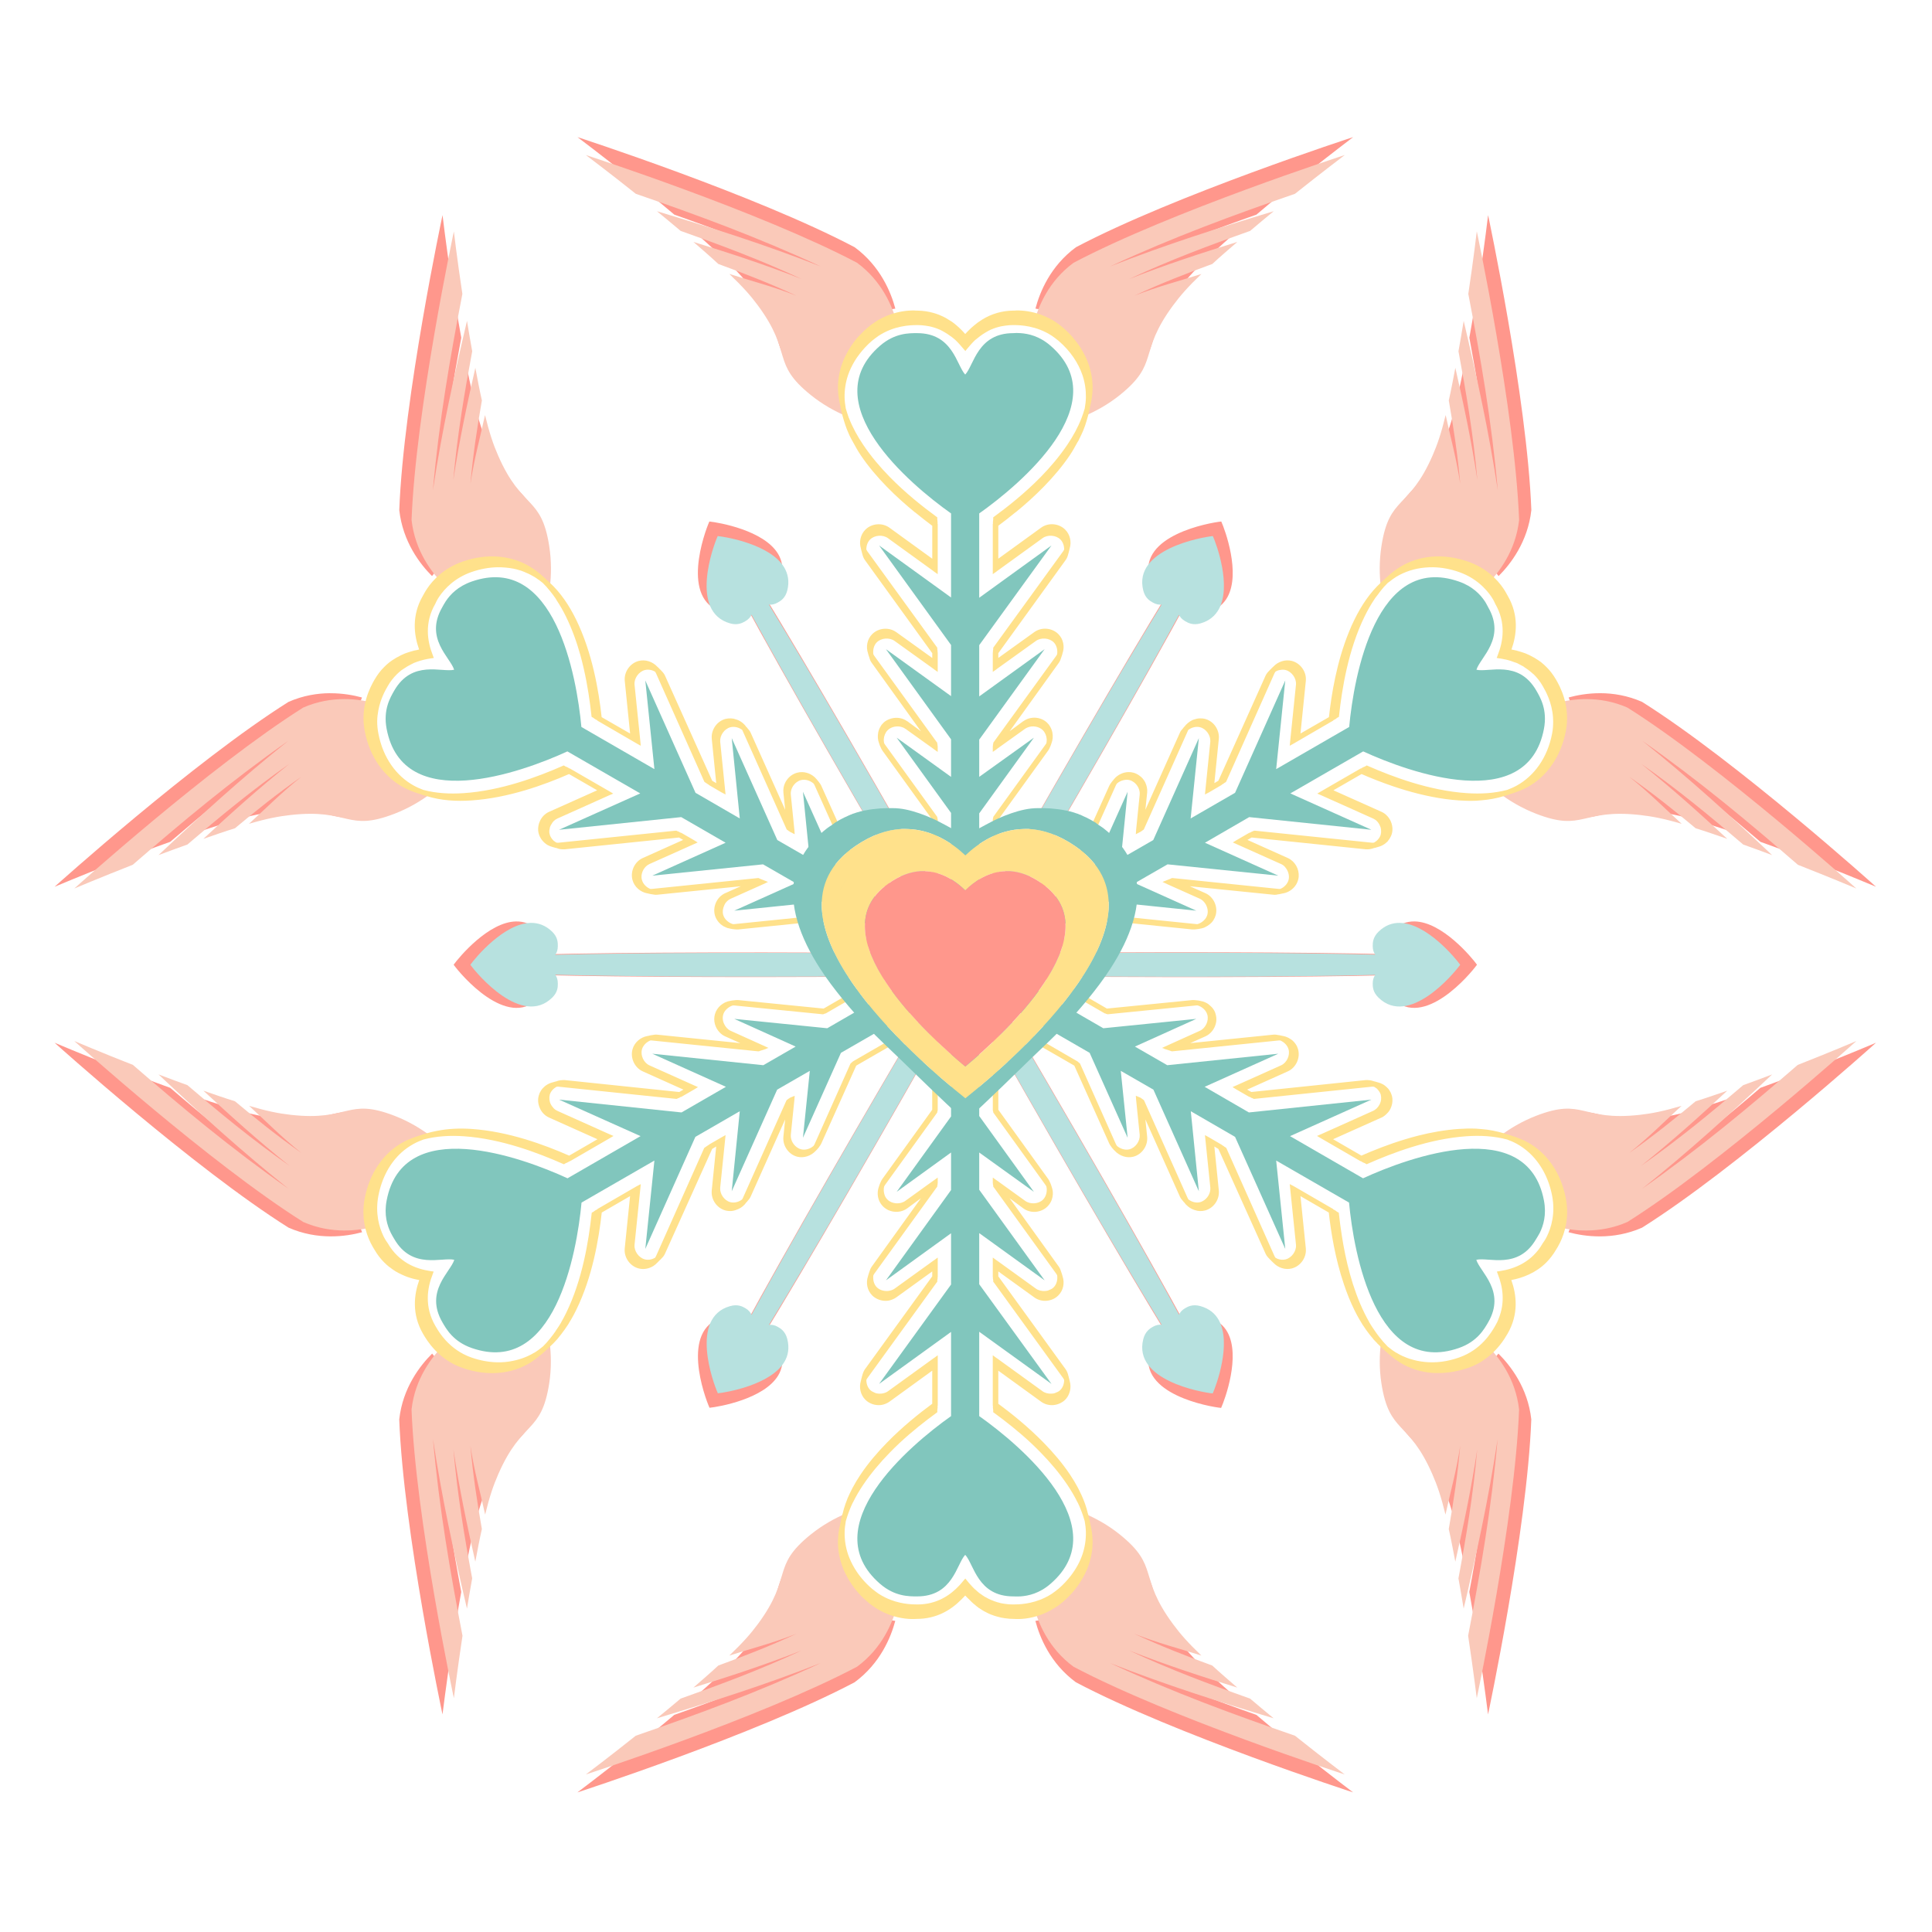
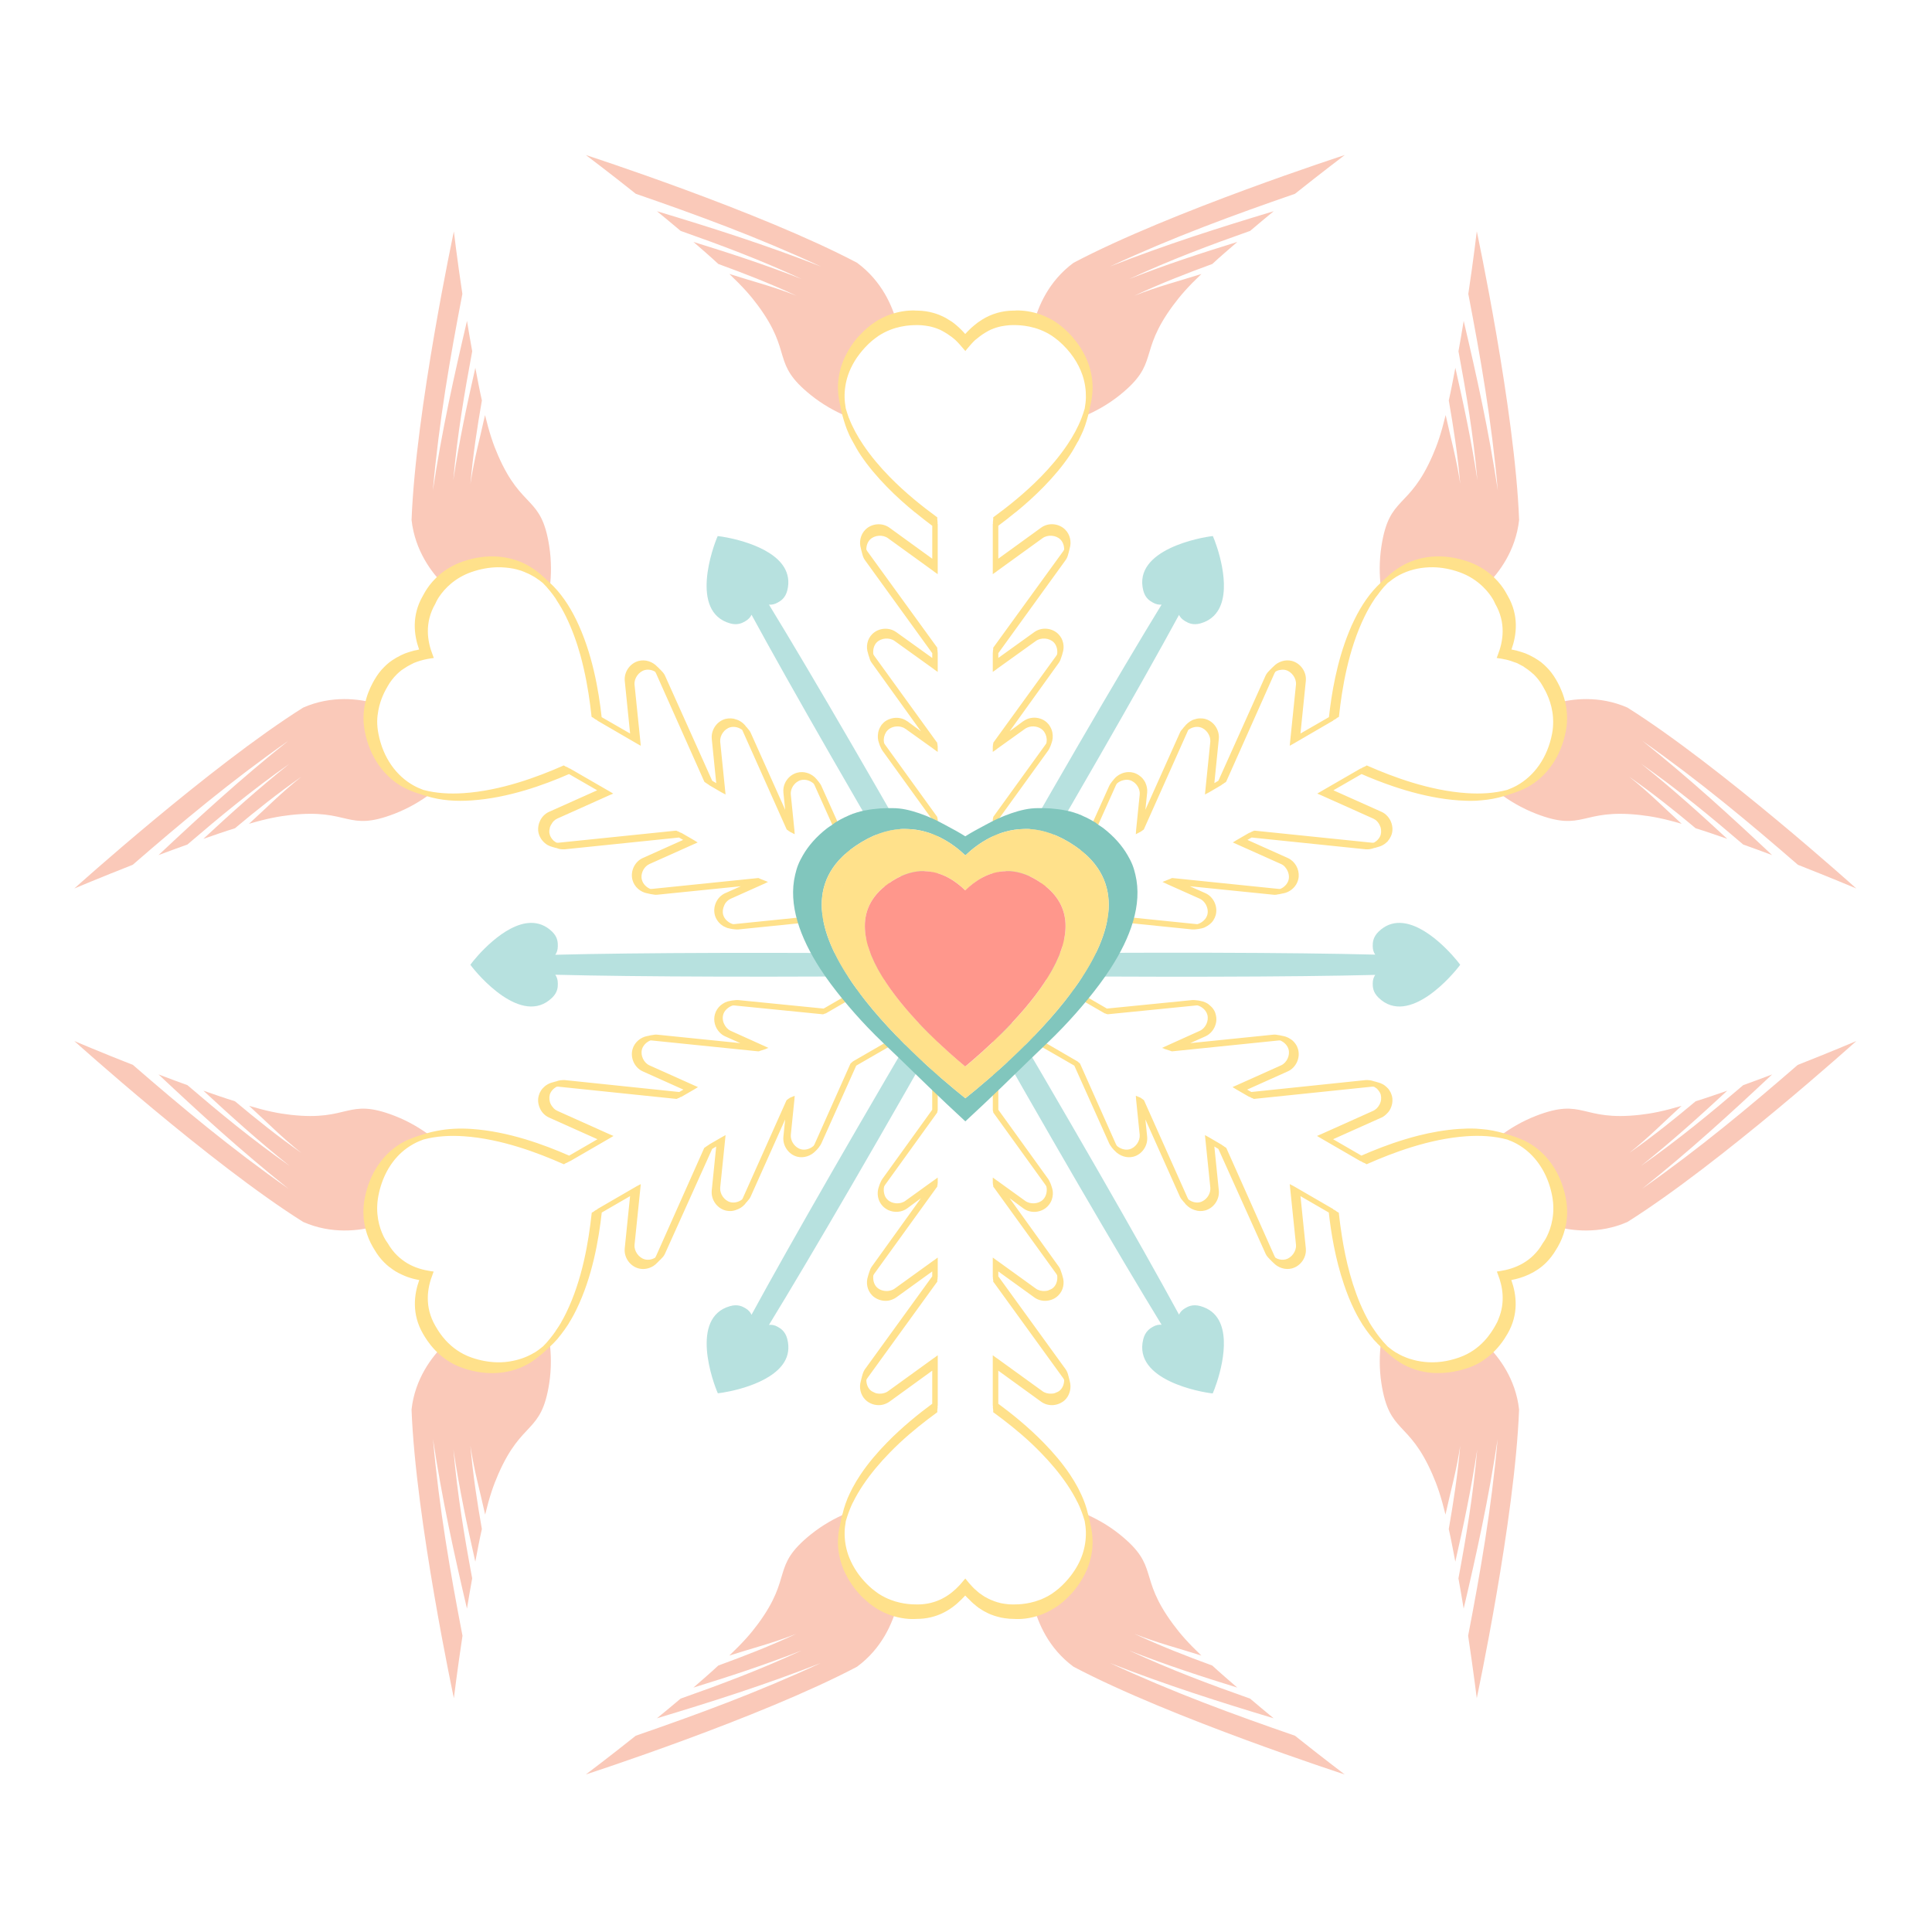
<svg xmlns="http://www.w3.org/2000/svg" version="1.1" viewBox="0 0 500 500">
  <g transform="translate(0 -552.36)">
-     <rect y="552.36" width="500" height="500" opacity="0" />
    <g transform="matrix(1.234 0 0 1.234 -200.92 4.065)">
-       <path d="m311.59 553.7c-1.032 2.287-6.141 16.439 2.682 18.933 1.709 0.483 2.741-0.146 3.328-0.485 0.676-0.39 1.082-0.866 1.325-1.389 8.378 15.425 23.882 42.453 42.259 73.533-36.097-0.375-67.266-0.259-84.809 0.194 0.338-0.474 0.549-1.086 0.549-1.874 0-0.677 0.045-1.896-1.228-3.134-1.437-1.399-3.035-1.935-4.652-1.906-5.777 0.102-11.941 7.487-13.085 9.079 1.465 2.038 11.166 13.533 17.737 7.14 1.273-1.238 1.228-2.424 1.228-3.102 0-0.788-0.212-1.4-0.549-1.874 17.554 0.453 48.717 0.569 84.841 0.194-18.381 31.088-33.911 58.112-42.291 73.533-0.239-0.53-0.648-1.031-1.325-1.422-0.587-0.339-1.619-0.936-3.328-0.452-8.822 2.494-3.682 16.613-2.649 18.9 1.951-0.195 11.433-1.833 14.409-6.785 0.833-1.387 1.139-3.031 0.646-4.976-0.436-1.721-1.481-2.311-2.068-2.649-0.687-0.397-1.321-0.485-1.906-0.42 9.16-14.959 24.822-41.885 42.55-73.34 17.72 31.442 33.414 58.338 42.582 73.307-0.579-0.059-1.23 0.062-1.906 0.452-0.587 0.339-1.632 0.96-2.068 2.682-2.251 8.887 12.559 11.511 15.056 11.76 0.807-1.787 4.125-10.842 1.325-15.896-0.784-1.415-2.044-2.491-3.974-3.037-1.709-0.483-2.741 0.114-3.328 0.452-0.666 0.384-1.084 0.869-1.325 1.389-8.392-15.43-23.896-42.444-42.259-73.501 36.109 0.375 67.26 0.291 84.809-0.162-0.332 0.469-0.549 1.072-0.549 1.842 0 0.677-0.013 1.863 1.26 3.102 6.571 6.393 16.24-5.103 17.705-7.14-1.144-1.592-7.308-8.977-13.085-9.079-1.617-0.028-3.183 0.508-4.62 1.906-1.273 1.238-1.26 2.456-1.26 3.134 0 0.788 0.204 1.367 0.549 1.842-17.54-0.462-48.686-0.568-84.777-0.194 18.352-31.038 33.843-58.045 42.227-73.469 0.245 0.513 0.659 0.973 1.325 1.357 0.587 0.339 1.619 0.968 3.328 0.485 1.93-0.546 3.19-1.654 3.974-3.069 2.8-5.054-0.486-14.076-1.292-15.863-2.497 0.249-17.339 2.905-15.088 11.792 0.436 1.721 1.481 2.278 2.068 2.617 0.686 0.396 1.321 0.509 1.906 0.452-9.172 14.963-24.842 41.895-42.582 73.372-17.737-31.472-33.392-58.405-42.55-73.372 0.582 0.057 1.22-0.056 1.906-0.452 0.587-0.339 1.632-0.896 2.068-2.617 0.492-1.944 0.155-3.621-0.678-5.008-2.976-4.952-12.459-6.59-14.409-6.785z" fill="#ff978c" />
      <path d="m313.34 556.75c-0.999 2.212-5.94 15.9 2.594 18.312 1.653 0.467 2.651-0.141 3.219-0.469 0.654-0.378 1.046-0.837 1.281-1.344 8.103 14.919 23.1 41.063 40.875 71.125-34.914-0.362-65.063-0.251-82.031 0.188 0.327-0.458 0.531-1.05 0.531-1.812 0-0.655 0.043-1.834-1.188-3.031-1.39-1.353-2.936-1.871-4.5-1.844-5.588 0.098-11.55 7.242-12.656 8.781 1.417 1.971 10.801 13.09 17.156 6.906 1.231-1.198 1.188-2.345 1.188-3 0-0.762-0.205-1.354-0.531-1.812 16.979 0.438 47.121 0.551 82.062 0.188-17.779 30.069-32.8 56.209-40.906 71.125-0.231-0.513-0.627-0.997-1.281-1.375-0.568-0.328-1.566-0.905-3.219-0.438-8.533 2.412-3.561 16.069-2.562 18.281 1.887-0.189 11.059-1.773 13.938-6.562 0.806-1.341 1.101-2.932 0.625-4.812-0.422-1.665-1.433-2.235-2-2.562-0.665-0.384-1.278-0.469-1.844-0.406 8.86-14.469 24.009-40.513 41.156-70.938 17.14 30.412 32.32 56.428 41.188 70.906-0.56-0.057-1.19 0.06-1.844 0.438-0.568 0.328-1.578 0.929-2 2.594-2.178 8.596 12.147 11.134 14.562 11.375 0.78-1.728 3.99-10.487 1.281-15.375-0.758-1.369-1.977-2.41-3.844-2.938-1.653-0.467-2.651 0.11-3.219 0.438-0.644 0.372-1.049 0.84-1.281 1.344-8.117-14.925-23.113-41.054-40.875-71.094 34.926 0.363 65.057 0.282 82.031-0.156-0.321 0.453-0.531 1.037-0.531 1.781 0 0.655-0.012 1.802 1.219 3 6.356 6.184 15.708-4.935 17.125-6.906-1.107-1.54-7.069-8.683-12.656-8.781-1.565-0.028-3.078 0.491-4.469 1.844-1.231 1.198-1.219 2.376-1.219 3.031 0 0.762 0.197 1.323 0.531 1.781-16.966-0.446-47.092-0.55-82-0.188 17.75-30.021 32.735-56.144 40.844-71.062 0.237 0.497 0.638 0.941 1.281 1.312 0.567 0.328 1.566 0.936 3.219 0.469 1.867-0.528 3.085-1.6 3.844-2.969 2.709-4.888-0.47-13.615-1.25-15.344-2.415 0.241-16.771 2.81-14.594 11.406 0.422 1.665 1.433 2.204 2 2.531 0.664 0.383 1.278 0.492 1.844 0.438-8.872 14.472-24.029 40.523-41.188 70.969-17.156-30.441-32.298-56.492-41.156-70.969 0.563 0.055 1.18-0.054 1.844-0.438 0.568-0.328 1.578-0.866 2-2.531 0.476-1.88 0.15-3.503-0.656-4.844-2.879-4.79-12.051-6.374-13.938-6.562z" fill="#b7e1df" />
-       <path d="m283.93 473.08s4.878 3.664 10.7 8.305c13.115 4.537 26.039 9.249 39.672 15.588-12.076-4.739-23.604-8.375-35.136-11.85 1.671 1.368 3.375 2.772 5.079 4.216 8.536 3.011 17.036 6.179 25.937 10.317-7.972-3.129-15.571-5.595-23.19-7.954 1.864 1.619 3.64 3.154 5.334 4.727 5.482 2.003 11 4.136 16.738 6.804-5.24-2.057-9.367-3.064-14.374-4.663 2.907 2.777 4.587 4.676 6.133 6.772 7.605 10.309 2.7 12.253 11.339 19.197 2.528 2.032 5.176 3.484 7.57 4.504-2-6.509-1.331-12.817 4.568-17.376 2.254-1.742 4.474-2.383 6.293-2.619-0.914-3.422-3.138-8.91-8.528-12.873-20.813-10.988-58.134-23.094-58.134-23.094zm162.68 0s-37.321 12.106-58.134 23.094c-5.39 3.963-7.593 9.451-8.496 12.873 1.825 0.252 4.032 0.896 6.261 2.619 5.9 4.56 6.544 10.871 4.536 17.376 2.396-1.021 5.064-2.464 7.602-4.504 8.639-6.944 3.798-8.888 11.403-19.197 1.546-2.095 3.194-3.995 6.101-6.772-5.007 1.6-9.134 2.607-14.374 4.663 5.737-2.667 11.223-4.801 16.706-6.804 1.694-1.574 3.503-3.109 5.366-4.727-7.619 2.359-15.218 4.825-23.19 7.954 8.9-4.138 17.401-7.306 25.937-10.317 1.703-1.444 3.376-2.848 5.047-4.216-11.532 3.475-23.029 7.111-35.104 11.85 13.633-6.338 26.556-11.05 39.672-15.588 5.822-4.641 10.669-8.305 10.669-8.305zm-190.98 16.354s-8.181 38.353-9.072 61.871c0.737 6.649 4.361 11.329 6.867 13.831 1.114-1.456 2.795-3.072 5.43-4.152 6.898-2.829 12.707-0.227 17.344 4.759 0.314-2.584 0.368-5.61-0.128-8.816-1.694-10.954-5.831-7.68-10.956-19.421-1.042-2.386-1.86-4.782-2.811-8.688-1.118 5.136-2.291 9.191-3.13 14.757 0.559-6.303 1.453-12.138 2.459-17.887-0.516-2.254-0.936-4.572-1.405-6.995-1.767 7.777-3.451 15.616-4.727 24.084 0.867-9.777 2.396-18.731 4.057-27.63-0.399-2.197-0.768-4.385-1.118-6.516-2.756 11.724-5.381 23.522-7.315 36.35 1.327-14.976 3.696-28.504 6.324-42.131-1.108-7.363-1.821-13.416-1.821-13.416zm219.28 0s-0.713 6.053-1.821 13.416c2.628 13.627 4.997 27.155 6.324 42.131-1.933-12.827-4.559-24.625-7.315-36.35-0.35 2.131-0.719 4.319-1.118 6.516 1.66 8.898 3.19 17.853 4.057 27.63-1.276-8.468-2.961-16.307-4.727-24.084-0.47 2.423-0.89 4.742-1.405 6.995 1.007 5.749 1.901 11.585 2.459 17.887-0.839-5.566-2.012-9.621-3.13-14.757-0.951 3.906-1.769 6.302-2.811 8.688-5.125 11.741-9.262 8.466-10.956 19.421-0.496 3.206-0.441 6.232-0.128 8.816 4.637-4.987 10.447-7.588 17.344-4.759 2.635 1.081 4.316 2.696 5.43 4.152 2.506-2.502 6.131-7.181 6.867-13.831-0.891-23.518-9.072-61.871-9.072-61.871zm-242.86 100.27c-2.656 0.011-5.657 0.477-8.72 1.821-19.922 12.531-49.063 38.777-49.063 38.777s5.591-2.357 12.521-5.079c10.487-9.089 21.042-17.938 33.347-26.576-10.142 8.088-19.046 16.25-27.821 24.499 2.02-0.763 4.094-1.515 6.197-2.268 6.876-5.887 13.846-11.674 21.88-17.312-6.696 5.34-12.61 10.68-18.462 16.099 2.334-0.805 4.562-1.588 6.772-2.268 4.476-3.747 9.067-7.417 14.246-11.052-4.401 3.51-7.355 6.557-11.244 10.094 3.858-1.129 6.324-1.594 8.912-1.885 12.73-1.432 11.994 3.722 22.327-0.287 3.035-1.178 5.648-2.748 7.73-4.312-6.63-1.51-11.81-5.22-12.8-12.61-0.377-2.792 0.168-5.033 0.862-6.74-1.708-0.464-4.019-0.905-6.676-0.894zm266.43 0c-2.656-0.011-4.968 0.43-6.676 0.894 0.694 1.706 1.24 3.948 0.862 6.74-0.999 7.39-6.171 11.104-12.809 12.617 2.082 1.564 4.694 3.134 7.73 4.312 10.334 4.01 9.597-1.144 22.327 0.287 2.587 0.291 5.054 0.755 8.912 1.885-3.889-3.536-6.843-6.584-11.244-10.094 5.179 3.635 9.77 7.305 14.246 11.052 2.21 0.68 4.438 1.463 6.772 2.268-5.852-5.419-11.767-10.759-18.462-16.099 8.034 5.639 15.004 11.425 21.88 17.312 2.102 0.753 4.176 1.505 6.197 2.268-8.776-8.249-17.679-16.411-27.821-24.499 12.306 8.637 22.86 17.486 33.347 26.576 6.931 2.722 12.521 5.079 12.521 5.079s-29.141-26.247-49.063-38.777c-3.063-1.343-6.064-1.81-8.72-1.821zm-324.21 73.31s29.141 26.247 49.063 38.777c6.127 2.687 12.008 1.878 15.428 0.958-0.704-1.693-1.276-3.949-0.894-6.772 0.999-7.388 6.14-11.094 12.777-12.617-2.081-1.564-4.674-3.139-7.698-4.312-10.334-4.01-9.565 1.208-22.295-0.224-2.587-0.291-5.054-0.787-8.912-1.917 3.889 3.536 6.811 6.584 11.212 10.094-5.179-3.635-9.77-7.337-14.246-11.084-2.21-0.68-4.438-1.463-6.772-2.268 5.852 5.419 11.799 10.791 18.494 16.131-8.034-5.639-15.036-11.425-21.912-17.312-2.102-0.753-4.176-1.537-6.197-2.3 8.776 8.249 17.711 16.411 27.853 24.499-12.306-8.637-22.86-17.454-33.347-26.544-6.931-2.722-12.553-5.111-12.553-5.111zm381.99 0s-5.623 2.389-12.553 5.111c-10.487 9.089-21.042 17.906-33.347 26.544 10.142-8.088 19.078-16.25 27.853-24.499-2.02 0.763-4.094 1.547-6.197 2.3-6.876 5.887-13.878 11.674-21.912 17.312 6.696-5.34 12.642-10.712 18.494-16.131-2.334 0.805-4.562 1.588-6.772 2.268-4.476 3.747-9.067 7.449-14.246 11.084 4.401-3.51 7.323-6.557 11.212-10.094-3.858 1.129-6.324 1.625-8.912 1.917-12.73 1.432-11.962-3.786-22.295 0.224-3.024 1.173-5.617 2.749-7.698 4.312 6.637 1.523 11.778 5.229 12.777 12.617 0.382 2.822-0.19 5.079-0.894 6.772 3.42 0.919 9.301 1.729 15.428-0.958 19.922-12.531 49.063-38.777 49.063-38.777zm-280.1 64.554c-4.63 4.992-10.413 7.589-17.312 4.759-2.606-1.069-4.268-2.666-5.398-4.12-2.511 2.494-6.163 7.149-6.899 13.799 0.891 23.518 9.072 61.871 9.072 61.871s0.744-6.021 1.853-13.384c-2.628-13.627-4.997-27.187-6.324-42.163 1.933 12.827 4.527 24.625 7.283 36.35 0.35-2.131 0.719-4.287 1.118-6.484-1.66-8.898-3.158-17.853-4.025-27.63 1.276 8.468 2.929 16.275 4.695 24.052 0.47-2.423 0.89-4.742 1.405-6.995-1.007-5.749-1.901-11.553-2.459-17.855 0.839 5.566 2.044 9.621 3.162 14.757 0.951-3.906 1.769-6.27 2.811-8.656 5.125-11.741 9.23-8.53 10.924-19.484 0.498-3.218 0.41-6.231 0.096-8.816zm178.2 0c-0.314 2.585-0.402 5.598 0.096 8.816 1.694 10.954 5.799 7.744 10.924 19.484 1.042 2.386 1.86 4.75 2.811 8.656 1.118-5.136 2.323-9.191 3.162-14.757-0.559 6.303-1.453 12.106-2.459 17.855 0.516 2.254 0.936 4.572 1.405 6.995 1.767-7.777 3.419-15.584 4.695-24.052-0.867 9.777-2.364 18.731-4.025 27.63 0.399 2.197 0.768 4.353 1.118 6.484 2.756-11.724 5.349-23.522 7.283-36.35-1.327 14.976-3.696 28.536-6.324 42.163 1.108 7.363 1.853 13.384 1.853 13.384s8.181-38.353 9.072-61.871c-0.737-6.649-4.388-11.305-6.899-13.799-1.131 1.454-2.792 3.051-5.398 4.12-6.899 2.829-12.683 0.233-17.312-4.759zm-114.64 36.701c-2.394 1.02-5.042 2.471-7.57 4.504-8.639 6.944-3.734 8.888-11.339 19.197-1.546 2.095-3.226 3.995-6.133 6.772 5.007-1.6 9.134-2.607 14.374-4.663-5.737 2.667-11.255 4.801-16.738 6.804-1.694 1.574-3.471 3.109-5.334 4.727 7.619-2.359 15.218-4.825 23.19-7.954-8.9 4.138-17.401 7.306-25.937 10.317-1.703 1.444-3.408 2.848-5.079 4.216 11.532-3.475 23.06-7.111 35.136-11.85-13.633 6.338-26.556 11.05-39.672 15.588-5.822 4.641-10.7 8.305-10.7 8.305s37.321-12.106 58.134-23.094c5.39-3.963 7.615-9.451 8.528-12.873-1.818-0.237-4.039-0.877-6.293-2.619-5.899-4.559-6.567-10.867-4.568-17.376zm51.043 0c2.008 6.505 1.364 12.816-4.536 17.376-2.229 1.723-4.436 2.367-6.261 2.619 0.904 3.422 3.106 8.91 8.496 12.873 20.813 10.988 58.134 23.094 58.134 23.094s-4.846-3.664-10.669-8.305c-13.115-4.537-26.039-9.249-39.672-15.588 12.076 4.739 23.572 8.375 35.104 11.85-1.671-1.368-3.343-2.772-5.047-4.216-8.536-3.011-17.036-6.179-25.937-10.317 7.972 3.129 15.571 5.595 23.19 7.954-1.864-1.619-3.672-3.154-5.366-4.727-5.482-2.003-10.968-4.136-16.706-6.804 5.24 2.057 9.367 3.064 14.374 4.663-2.907-2.777-4.555-4.676-6.101-6.772-7.605-10.309-2.764-12.253-11.403-19.197-2.538-2.04-5.207-3.483-7.602-4.504z" fill="#ff978c" />
      <path d="m285.69 476.84s4.772 3.584 10.469 8.125c12.831 4.439 25.475 9.049 38.812 15.25-11.814-4.637-23.093-8.194-34.375-11.594 1.635 1.339 3.302 2.712 4.969 4.125 8.351 2.946 16.667 6.045 25.375 10.094-7.799-3.061-15.234-5.474-22.688-7.781 1.823 1.584 3.562 3.086 5.219 4.625 5.364 1.959 10.762 4.047 16.375 6.656-5.126-2.012-9.164-2.997-14.062-4.562 2.844 2.716 4.488 4.575 6 6.625 7.441 10.086 2.641 11.987 11.094 18.781 2.474 1.988 5.064 3.408 7.406 4.406-1.957-6.368-1.302-12.54 4.469-17 2.205-1.704 4.377-2.331 6.156-2.562-0.894-3.348-3.07-8.717-8.344-12.594-20.362-10.75-56.875-22.594-56.875-22.594zm159.16 0s-36.513 11.844-56.875 22.594c-5.274 3.877-7.428 9.246-8.312 12.594 1.785 0.246 3.944 0.877 6.125 2.562 5.772 4.461 6.402 10.636 4.438 17 2.344-0.999 4.955-2.41 7.438-4.406 8.452-6.794 3.716-8.696 11.156-18.781 1.512-2.05 3.125-3.909 5.969-6.625-4.899 1.565-8.936 2.55-14.062 4.562 5.613-2.61 10.98-4.697 16.344-6.656 1.657-1.54 3.427-3.041 5.25-4.625-7.454 2.308-14.888 4.72-22.688 7.781 8.708-4.048 17.024-7.148 25.375-10.094 1.667-1.413 3.303-2.786 4.938-4.125-11.282 3.4-22.53 6.957-34.344 11.594 13.338-6.201 25.981-10.811 38.812-15.25 5.696-4.541 10.438-8.125 10.438-8.125zm-186.84 16s-8.003 37.523-8.875 60.531c0.721 6.505 4.267 11.083 6.719 13.531 1.09-1.425 2.734-3.005 5.312-4.062 6.748-2.768 12.432-0.222 16.969 4.656 0.307-2.528 0.36-5.489-0.125-8.625-1.658-10.717-5.705-7.514-10.719-19-1.019-2.335-1.819-4.679-2.75-8.5-1.094 5.025-2.242 8.992-3.062 14.438 0.547-6.166 1.421-11.875 2.406-17.5-0.505-2.205-0.915-4.473-1.375-6.844-1.728 7.609-3.376 15.278-4.625 23.562 0.848-9.565 2.344-18.326 3.969-27.031-0.39-2.15-0.752-4.29-1.094-6.375-2.696 11.471-5.265 23.013-7.156 35.562 1.299-14.651 3.616-27.887 6.188-41.219-1.09-7.2-1.79-13.12-1.79-13.12zm214.53 0s-0.697 5.922-1.781 13.125c2.571 13.332 4.889 26.567 6.188 41.219-1.891-12.55-4.46-24.092-7.156-35.562-0.342 2.085-0.703 4.225-1.094 6.375 1.624 8.706 3.121 17.466 3.969 27.031-1.249-8.285-2.897-15.953-4.625-23.562-0.46 2.371-0.87 4.639-1.375 6.844 0.985 5.625 1.86 11.334 2.406 17.5-0.821-5.446-1.969-9.413-3.062-14.438-0.931 3.821-1.731 6.165-2.75 8.5-5.014 11.486-9.061 8.283-10.719 19-0.485 3.136-0.432 6.097-0.125 8.625 4.537-4.878 10.221-7.424 16.969-4.656 2.578 1.057 4.223 2.638 5.312 4.062 2.452-2.448 5.998-7.026 6.719-13.531-0.872-23.009-8.875-60.531-8.875-60.531zm-237.6 98.1c-2.599 0.01-5.534 0.467-8.531 1.781-19.49 12.259-48 37.938-48 37.938s5.47-2.306 12.25-4.969c10.26-8.893 20.586-17.55 32.625-26-9.922 7.913-18.633 15.898-27.219 23.969 1.976-0.746 4.006-1.482 6.062-2.219 6.727-5.76 13.547-11.421 21.406-16.938-6.551 5.224-12.337 10.449-18.062 15.75 2.283-0.787 4.463-1.553 6.625-2.219 4.379-3.665 8.871-7.256 13.938-10.812-4.306 3.434-7.195 6.415-11 9.875 3.775-1.105 6.187-1.559 8.719-1.844 12.455-1.401 11.734 3.642 21.844-0.281 2.97-1.152 5.526-2.688 7.562-4.219-6.494-1.481-11.554-5.114-12.531-12.344-0.369-2.731 0.165-4.924 0.844-6.594-1.671-0.454-3.933-0.885-6.531-0.875zm260.66 0c-2.599-0.01-4.861 0.421-6.531 0.875 0.679 1.669 1.213 3.862 0.844 6.594-0.978 7.229-6.037 10.863-12.531 12.344 2.037 1.53 4.593 3.066 7.562 4.219 10.11 3.923 9.389-1.12 21.844 0.281 2.531 0.285 4.944 0.739 8.719 1.844-3.805-3.46-6.694-6.441-11-9.875 5.067 3.556 9.559 7.147 13.938 10.812 2.162 0.665 4.342 1.431 6.625 2.219-5.725-5.301-11.512-10.526-18.062-15.75 7.86 5.517 14.679 11.178 21.406 16.938 2.057 0.737 4.086 1.473 6.062 2.219-8.586-8.07-17.296-16.056-27.219-23.969 12.039 8.45 22.365 17.107 32.625 26 6.78 2.663 12.25 4.969 12.25 4.969s-28.51-25.678-48-37.938c-2.997-1.314-5.933-1.771-8.531-1.781zm-317.19 71.719s28.51 25.678 48 37.938c5.994 2.629 11.748 1.837 15.094 0.938-0.689-1.656-1.248-3.864-0.875-6.625 0.977-7.228 6.007-10.854 12.5-12.344-2.036-1.53-4.573-3.071-7.531-4.219-10.11-3.923-9.358 1.182-21.812-0.219-2.531-0.285-4.944-0.77-8.719-1.875 3.805 3.46 6.663 6.441 10.969 9.875-5.067-3.556-9.559-7.178-13.938-10.844-2.162-0.665-4.342-1.431-6.625-2.219 5.725 5.301 11.543 10.557 18.094 15.781-7.86-5.517-14.711-11.178-21.438-16.938-2.057-0.737-4.086-1.504-6.062-2.25 8.586 8.07 17.328 16.056 27.25 23.969-12.039-8.45-22.365-17.076-32.625-25.969-6.78-2.663-12.281-5-12.281-5zm373.72 0s-5.501 2.337-12.281 5c-10.26 8.893-20.586 17.518-32.625 25.969 9.922-7.913 18.664-15.898 27.25-23.969-1.976 0.746-4.006 1.513-6.062 2.25-6.727 5.76-13.578 11.421-21.438 16.938 6.551-5.224 12.368-10.48 18.094-15.781-2.283 0.787-4.463 1.553-6.625 2.219-4.379 3.665-8.871 7.287-13.938 10.844 4.306-3.434 7.164-6.415 10.969-9.875-3.775 1.105-6.187 1.59-8.719 1.875-12.455 1.401-11.703-3.704-21.812 0.219-2.959 1.148-5.496 2.689-7.531 4.219 6.493 1.49 11.523 5.116 12.5 12.344 0.373 2.761-0.186 4.969-0.875 6.625 3.346 0.899 9.1 1.691 15.094-0.938 19.49-12.259 48-37.938 48-37.938zm-274.03 63.156c-4.529 4.884-10.188 7.424-16.938 4.656-2.55-1.046-4.175-2.608-5.281-4.031-2.457 2.44-6.029 6.995-6.75 13.5 0.872 23.009 8.875 60.531 8.875 60.531s0.728-5.89 1.812-13.094c-2.571-13.332-4.889-26.599-6.188-41.25 1.891 12.55 4.429 24.092 7.125 35.562 0.342-2.085 0.703-4.194 1.094-6.344-1.624-8.706-3.09-17.466-3.938-27.031 1.249 8.285 2.865 15.922 4.594 23.531 0.46-2.371 0.87-4.639 1.375-6.844-0.985-5.625-1.86-11.303-2.406-17.469 0.821 5.446 2 9.413 3.094 14.438 0.931-3.821 1.731-6.134 2.75-8.469 5.014-11.486 9.03-8.346 10.688-19.062 0.487-3.148 0.401-6.096 0.094-8.625zm174.34 0c-0.307 2.529-0.393 5.477 0.094 8.625 1.658 10.717 5.673 7.576 10.688 19.062 1.019 2.335 1.819 4.648 2.75 8.469 1.094-5.025 2.273-8.992 3.094-14.438-0.547 6.166-1.421 11.844-2.406 17.469 0.505 2.205 0.915 4.473 1.375 6.844 1.728-7.609 3.345-15.246 4.594-23.531-0.848 9.565-2.313 18.326-3.938 27.031 0.39 2.15 0.752 4.259 1.094 6.344 2.696-11.471 5.234-23.013 7.125-35.562-1.299 14.651-3.616 27.918-6.188 41.25 1.084 7.203 1.812 13.094 1.812 13.094s8.003-37.523 8.875-60.531c-0.721-6.505-4.293-11.06-6.75-13.5-1.106 1.423-2.731 2.985-5.281 4.031-6.75 2.768-12.408 0.228-16.938-4.656zm-112.16 35.906c-2.343 0.998-4.933 2.418-7.406 4.406-8.452 6.794-3.653 8.696-11.094 18.781-1.512 2.05-3.156 3.909-6 6.625 4.899-1.565 8.936-2.55 14.062-4.562-5.613 2.61-11.011 4.697-16.375 6.656-1.657 1.54-3.396 3.041-5.219 4.625 7.454-2.308 14.888-4.72 22.688-7.781-8.708 4.048-17.024 7.148-25.375 10.094-1.667 1.413-3.334 2.786-4.969 4.125 11.282-3.4 22.561-6.957 34.375-11.594-13.338 6.201-25.981 10.811-38.812 15.25-5.696 4.541-10.469 8.125-10.469 8.125s36.513-11.844 56.875-22.594c5.274-3.877 7.45-9.246 8.344-12.594-1.779-0.231-3.951-0.858-6.156-2.562-5.771-4.46-6.425-10.632-4.469-17zm49.938 0c1.965 6.364 1.335 12.539-4.438 17-2.181 1.685-4.34 2.316-6.125 2.562 0.884 3.348 3.039 8.717 8.312 12.594 20.362 10.75 56.875 22.594 56.875 22.594s-4.741-3.584-10.438-8.125c-12.831-4.439-25.475-9.049-38.812-15.25 11.814 4.637 23.062 8.194 34.344 11.594-1.635-1.339-3.271-2.712-4.938-4.125-8.351-2.946-16.667-6.045-25.375-10.094 7.799 3.061 15.234 5.474 22.688 7.781-1.823-1.584-3.593-3.086-5.25-4.625-5.364-1.959-10.731-4.047-16.344-6.656 5.126 2.012 9.164 2.997 14.062 4.562-2.844-2.716-4.457-4.575-5.969-6.625-7.441-10.086-2.704-11.987-11.156-18.781-2.483-1.996-5.094-3.408-7.438-4.406z" fill="#fac9b9" />
      <path d="m354.03 509.44c-0.215 6e-3 -0.456 0.02-0.625 0.031-1.5 0.1-3.468 0.497-5.5 1.5-0.022 0.01-0.041 0.021-0.062 0.031-0.261 0.131-0.518 0.254-0.781 0.406-0.304 0.172-0.602 0.391-0.906 0.594-0.154 0.105-0.315 0.2-0.469 0.312-0.056 0.041-0.1 0.083-0.156 0.125-0.263 0.199-0.521 0.401-0.781 0.625-0.527 0.455-1.01 0.922-1.469 1.406-0.229 0.242-0.475 0.471-0.688 0.719-0.43 0.503-0.795 1.005-1.156 1.531-0.358 0.519-0.678 1.057-0.969 1.594-0.291 0.537-0.557 1.074-0.781 1.625-0.115 0.285-0.215 0.556-0.312 0.844-0.572 1.668-0.843 3.371-0.812 5.062 6e-3 0.315 0.037 0.626 0.062 0.938 8.6e-4 0.01-8.8e-4 0.021 0 0.031 3e-3 0.041-4e-3 0.084 0 0.125 0.085 0.912 0.255 1.806 0.469 2.688 2e-3 0.01-2e-3 0.021 0 0.031 0.02 0.094 0.039 0.189 0.062 0.281 2e-3 0.01-2e-3 0.021 0 0.031 0.019 0.095 0.04 0.187 0.062 0.281 0.028 0.126 0.062 0.252 0.094 0.375 2e-3 0.01-3e-3 0.021 0 0.031 8e-3 0.032 0.024 0.062 0.031 0.094 0.016 0.074 0.046 0.145 0.062 0.219 0.014 0.061 0.015 0.126 0.031 0.188 0.021 0.094 0.04 0.188 0.062 0.281 0.01 0.042 0.021 0.083 0.031 0.125 0.08 0.326 0.185 0.648 0.281 0.969 0.098 0.325 0.2 0.649 0.312 0.969 0.093 0.263 0.179 0.522 0.281 0.781 0.042 0.105 0.082 0.208 0.125 0.312 0.06 0.146 0.125 0.293 0.188 0.438 0.085 0.196 0.16 0.4 0.25 0.594 0.019 0.042 0.043 0.083 0.062 0.125 0.217 0.459 0.476 0.897 0.719 1.344 0.485 0.902 0.993 1.805 1.562 2.656 1.622 2.423 3.537 4.643 5.5 6.656 1.953 2.002 3.953 3.78 5.875 5.344 0.017 0.014 0.045 0.018 0.062 0.031 1.265 1.027 2.476 1.988 3.594 2.812v6.906l-8.969-6.5c-1.521-1.114-3.729-0.927-5.062 0.406-1.032 1.032-1.351 2.583-0.938 3.938 0.029 0.181 0.071 0.355 0.125 0.531 9e-3 0.041 0.021 0.085 0.031 0.125 7e-3 0.022 0.023 0.041 0.031 0.062 9e-3 0.064 0.02 0.123 0.031 0.188 0.02 0.064 0.039 0.124 0.062 0.188 0.106 0.471 0.269 0.943 0.562 1.344l14.125 19.531v1l-7.531-5.406c-1.141-0.836-2.683-0.938-3.938-0.375-0.209 0.094-0.403 0.213-0.594 0.344s-0.365 0.271-0.531 0.438c-1.065 1.065-1.352 2.647-0.875 4.031 0.014 0.041 0.016 0.084 0.031 0.125 0.015 0.072 0.044 0.147 0.062 0.219 0.019 0.063 0.039 0.125 0.062 0.188 0.038 0.124 0.075 0.255 0.125 0.375 0.058 0.191 0.107 0.378 0.188 0.562 0.081 0.185 0.193 0.368 0.312 0.531l10.312 14.344-2.875-2.125c-7e-3 -5e-3 -0.024 5e-3 -0.031 0-0.958-0.691-2.174-0.857-3.281-0.562-0.649 0.173-1.26 0.478-1.75 0.969-6e-3 6e-3 6e-3 0.025 0 0.031-0.131 0.133-0.267 0.258-0.375 0.406-5e-3 6e-3 5e-3 0.025 0 0.031-0.329 0.46-0.551 0.985-0.656 1.531-2e-3 0.01 2e-3 0.022 0 0.031-0.135 0.731-0.086 1.489 0.188 2.188 3e-3 0.01-3e-3 0.021 0 0.031 0.029 0.072 0.06 0.148 0.094 0.219 4e-3 0.01-4e-3 0.022 0 0.031 3e-3 0.01-3e-3 0.021 0 0.031 0.029 0.072 0.06 0.149 0.094 0.219 7e-3 0.022 0.023 0.04 0.031 0.062 3e-3 9e-3 -3e-3 0.022 0 0.031 0.026 0.064 0.063 0.126 0.094 0.188 0.101 0.247 0.218 0.497 0.375 0.719l10.469 14.5v14.094c-1.377 0.584-2.656 1.279-3.812 2.156l-12.062-6.906-7.406-16.469c-0.056-0.121-0.112-0.234-0.188-0.344-0.07-0.104-0.144-0.184-0.219-0.281-0.013-0.019-0.018-0.043-0.031-0.062-0.038-0.055-0.082-0.106-0.125-0.156-0.01-0.011-0.021-0.02-0.031-0.031-0.013-0.019-0.017-0.045-0.031-0.062-0.042-0.059-0.111-0.1-0.156-0.156-0.012-0.018-0.018-0.044-0.031-0.062-0.043-0.06-0.11-0.131-0.156-0.188-0.239-0.297-0.533-0.565-0.844-0.781-0.156-0.108-0.3-0.196-0.469-0.281-0.507-0.257-1.087-0.412-1.656-0.438-0.379-0.017-0.749 0.023-1.125 0.125-0.9 0.244-1.671 0.809-2.188 1.562-0.129 0.188-0.247 0.387-0.344 0.594-0.297 0.628-0.412 1.326-0.344 2.031l0.375 3.594-7.25-16.188c-0.147-0.316-0.365-0.59-0.594-0.844-0.047-0.063-0.106-0.127-0.156-0.188-0.013-0.019-0.017-0.044-0.031-0.062-0.022-0.021-0.038-0.047-0.062-0.062-5e-3 -5e-3 -0.026 5e-3 -0.031 0-0.052-0.066-0.1-0.125-0.156-0.188-0.013-0.019-0.017-0.044-0.031-0.062-0.022-0.021-0.038-0.047-0.062-0.062-0.034-0.043-0.059-0.084-0.094-0.125-0.021-0.02-0.041-0.043-0.062-0.062-0.356-0.395-0.799-0.709-1.281-0.938-0.167-0.082-0.355-0.129-0.531-0.188-0.136-0.043-0.267-0.096-0.406-0.125-0.042-9e-3 -0.083-0.024-0.125-0.031-0.011-2e-3 -0.021 2e-3 -0.031 0-0.361-0.061-0.729-0.072-1.094-0.031-0.176 0.02-0.358 0.048-0.531 0.094-1.793 0.477-3.032 2.276-2.875 4.125v0.031l0.938 9.312-0.844-0.5-9.906-22.062c-0.193-0.415-0.488-0.755-0.812-1.062-0.014-0.018-0.016-0.046-0.031-0.062-0.072-0.087-0.171-0.139-0.25-0.219-0.043-0.052-0.079-0.109-0.125-0.156-0.083-0.076-0.161-0.149-0.25-0.219-5e-3 -5e-3 5e-3 -0.025 0-0.031-0.05-0.045-0.104-0.083-0.156-0.125-0.975-1.047-2.497-1.562-3.906-1.188-1.793 0.477-3.063 2.276-2.906 4.125v0.031l1.125 11.062-5.969-3.438c-0.624-5.596-1.948-13.503-5.375-20.5-1.415-2.889-3.223-5.625-5.594-7.781-0.089-0.087-0.188-0.166-0.281-0.25-0.045-0.039-0.08-0.086-0.125-0.125-0.175-0.168-0.35-0.337-0.531-0.5-0.059-0.057-0.128-0.1-0.188-0.156-0.891-0.837-1.866-1.604-2.938-2.25-3.864-2.33-8.868-2.893-14.125-1.062-3.787 1.319-6.151 3.735-7.438 5.656-0.238 0.356-0.44 0.698-0.594 0.969-9e-3 0.017-0.023 0.046-0.031 0.062-0.128 0.228-0.234 0.419-0.281 0.5-2.376 4.116-1.88 8.182-0.781 11.25-0.165 0.03-0.332 0.089-0.5 0.125-0.22 0.046-0.433 0.068-0.656 0.125-0.022 6e-3 -0.04 0.025-0.062 0.031-0.408 0.106-0.836 0.23-1.25 0.375-0.175 0.061-0.356 0.118-0.531 0.188-0.538 0.214-1.064 0.485-1.594 0.781-0.115 0.064-0.229 0.119-0.344 0.188-0.013 7e-3 -0.019 0.024-0.031 0.031-0.4 0.242-0.803 0.484-1.188 0.781-0.012 9e-3 -0.02 0.022-0.031 0.031-0.04 0.031-0.086 0.062-0.125 0.094-0.345 0.275-0.674 0.581-1 0.906-0.19 0.19-0.38 0.386-0.562 0.594-0.354 0.404-0.682 0.837-1 1.312-0.16 0.24-0.319 0.491-0.469 0.75-0.836 1.447-3.071 5.49-2.062 10.781 1.042 5.463 4.054 9.563 8 11.75 1.129 0.626 2.325 1.079 3.531 1.438 0.095 0.028 0.186 0.067 0.281 0.094 0.148 0.051 0.289 0.109 0.438 0.156 0.082 0.026 0.168 0.04 0.25 0.062 0.168 0.051 0.33 0.11 0.5 0.156 3.01 0.942 6.207 1.116 9.375 0.906 7.777-0.515 15.299-3.273 20.469-5.531l5.906 3.406-10.125 4.531c-0.847 0.391-1.495 1.081-1.875 1.906-0.285 0.619-0.43 1.313-0.375 2 0.018 0.229 0.064 0.462 0.125 0.688 0.095 0.35 0.253 0.668 0.438 0.969 0.041 0.067 0.08 0.123 0.125 0.188 0.061 0.088 0.119 0.168 0.188 0.25 0.108 0.13 0.221 0.26 0.344 0.375 0.135 0.126 0.255 0.237 0.406 0.344 0.143 0.102 0.282 0.198 0.438 0.281 8e-3 4e-3 0.024-4e-3 0.031 0 0.148 0.078 0.312 0.159 0.469 0.219 9e-3 3e-3 0.022-3e-3 0.031 0 0.156 0.058 0.306 0.118 0.469 0.156 0.01 2e-3 0.021-2e-3 0.031 0 0.132 0.048 0.27 0.089 0.406 0.125 0.09 0.03 0.189 0.038 0.281 0.062 0.022 4e-3 0.04 0.028 0.062 0.031 0.02 4e-3 0.044-7e-3 0.062 0 0.247 0.091 0.487 0.179 0.75 0.219 0.02 4e-3 0.042-3e-3 0.062 0 0.122 0.017 0.251 0.027 0.375 0.031 0.02 1e-3 0.042-7.3e-4 0.062 0 0.124 2e-3 0.251 0.011 0.375 0 0.01-7.9e-4 0.021 8.9e-4 0.031 0l23.969-2.469 0.875 0.5-8.5 3.812c-1.694 0.782-2.612 2.793-2.125 4.594 0.398 1.471 1.682 2.552 3.156 2.812 9e-3 3e-3 0.022-3e-3 0.031 0 0.053 9e-3 0.103 0.024 0.156 0.031 0.023 7e-3 0.04 0.025 0.062 0.031 0.019 6e-3 0.043-2e-3 0.062 0 0.095 0.019 0.185 0.05 0.281 0.062 0.023 7e-3 0.04 0.025 0.062 0.031 0.02 6e-3 0.043-2e-3 0.062 0 0.08 0.014 0.169 0.022 0.25 0.031 0.338 0.07 0.681 0.127 1.031 0.094l17.562-1.781-3.312 1.469c-1.694 0.782-2.612 2.793-2.125 4.594 0.051 0.189 0.108 0.355 0.188 0.531 0.079 0.175 0.177 0.34 0.281 0.5 0.109 0.169 0.211 0.319 0.344 0.469 0.126 0.143 0.261 0.283 0.406 0.406 0.151 0.129 0.3 0.237 0.469 0.344 0.161 0.103 0.327 0.17 0.5 0.25 0.116 0.054 0.223 0.113 0.344 0.156 0.062 0.022 0.125 0.044 0.188 0.062 0.01 3e-3 0.022-3e-3 0.031 0 0.174 0.051 0.352 0.098 0.531 0.125 0.01 2e-3 0.021-1e-3 0.031 0 0.093 0.018 0.188 0.056 0.281 0.062 0.01 1e-3 0.021-5.8e-4 0.031 0 0.084 0.012 0.165 0.025 0.25 0.031 0.01 8e-4 0.021-6.6e-4 0.031 0 0.063 0.01 0.122 0.027 0.188 0.031 0.021 2e-3 0.042-3e-3 0.062 0 0.118 0.015 0.224 0.025 0.344 0.031 0.01 6.5e-4 0.021-5.5e-4 0.031 0 0.121 5e-3 0.254 0.012 0.375 0l17.812-1.812 12.188 7c-0.046 0.37-0.073 0.727-0.094 1.094-6.6e-4 0.01 6.5e-4 0.021 0 0.031-5.8e-4 0.011 5.6e-4 0.021 0 0.031-0.045 0.728-0.046 1.438 0 2.156 0.023 0.364 0.047 0.728 0.094 1.094l-12.094 7-17.906-1.781c-0.261-0.025-0.525-3e-3 -0.781 0.031-0.085 0.011-0.166 0.015-0.25 0.031-0.097 0.012-0.186 0.013-0.281 0.031-0.107 0.015-0.208 0.038-0.312 0.062-0.379 0.057-0.747 0.153-1.094 0.312-0.167 0.077-0.345 0.184-0.5 0.281-0.161 0.103-0.324 0.22-0.469 0.344-0.578 0.493-1.016 1.156-1.219 1.906-0.365 1.35 0.05 2.801 1 3.781 0.158 0.163 0.345 0.335 0.531 0.469s0.382 0.246 0.594 0.344l3.219 1.438-17.469-1.781c-0.35-0.034-0.693 0.024-1.031 0.094-0.083 0.017-0.168 0.01-0.25 0.031-0.02 5e-3 -0.043-6e-3 -0.062 0-0.022 2e-3 -0.041 0.028-0.062 0.031-0.091 0.018-0.191 0.039-0.281 0.062-0.043 0.011-0.082 0.019-0.125 0.031-0.052 0.011-0.105 0.017-0.156 0.031-0.01 2e-3 -0.021-2e-3 -0.031 0-1.475 0.261-2.758 1.342-3.156 2.812-0.487 1.8 0.431 3.812 2.125 4.594l8.562 3.844-0.875 0.5-24-2.5c-0.021-2e-3 -0.042 2e-3 -0.062 0-0.248-0.019-0.506-3e-3 -0.75 0.031-0.02 3e-3 -0.043-3e-3 -0.062 0-0.305 0.041-0.592 0.109-0.875 0.219-0.023 4e-3 -0.042 0.023-0.062 0.031-0.062 0.012-0.126 0.015-0.188 0.031-0.032 7e-3 -0.063 0.021-0.094 0.031-0.146 0.038-0.297 0.071-0.438 0.125-0.519 0.122-1.008 0.349-1.438 0.656-0.151 0.106-0.271 0.218-0.406 0.344-0.123 0.115-0.236 0.214-0.344 0.344-0.043 0.052-0.084 0.102-0.125 0.156-0.067 0.089-0.129 0.186-0.188 0.281-5e-3 8e-3 5e-3 0.024 0 0.031-0.087 0.144-0.182 0.281-0.25 0.438-0.076 0.171-0.138 0.347-0.188 0.531-0.061 0.225-0.107 0.459-0.125 0.688-0.055 0.687 0.09 1.381 0.375 2 0.38 0.826 1.028 1.516 1.875 1.906l10.188 4.562-5.938 3.438c-5.157-2.259-12.651-5.06-20.438-5.594-2.45-0.168-4.917-0.076-7.312 0.406-0.702 0.139-1.409 0.288-2.094 0.5-0.178 0.055-0.355 0.096-0.531 0.156-0.168 0.047-0.334 0.105-0.5 0.156-0.062 0.021-0.126 0.041-0.188 0.062-0.013 4e-3 -0.019 0.027-0.031 0.031-0.059 0.019-0.128 0.011-0.188 0.031-0.032 6e-3 -0.063 0.021-0.094 0.031-0.085 0.025-0.165 0.068-0.25 0.094-0.218 0.068-0.439 0.144-0.656 0.219-0.337 0.116-0.669 0.239-1 0.375-0.073 0.03-0.146 0.063-0.219 0.094-0.193 0.083-0.403 0.159-0.594 0.25-0.267 0.126-0.521 0.263-0.781 0.406-3.955 2.181-6.957 6.282-8 11.75-0.755 3.958 0.208 7.225 1.219 9.281 0.18 0.366 0.351 0.683 0.5 0.938 0.016 0.027 0.046 0.069 0.062 0.094 0.115 0.193 0.226 0.372 0.281 0.469 0.599 1.037 1.285 1.91 2.031 2.656 0.365 0.364 0.737 0.697 1.125 1 6e-3 5e-3 0.025-5e-3 0.031 0 0.388 0.301 0.783 0.598 1.188 0.844 0.417 0.255 0.824 0.456 1.25 0.656 0.42 0.197 0.828 0.381 1.25 0.531 0.849 0.306 1.692 0.51 2.5 0.656-1.099 3.068-1.595 7.134 0.781 11.25 0.83 1.437 3.218 5.413 8.312 7.188 5.253 1.83 10.261 1.265 14.125-1.062 0.439-0.265 0.843-0.573 1.25-0.875 0.311-0.23 0.613-0.47 0.906-0.719 0.091-0.077 0.192-0.14 0.281-0.219 0.084-0.074 0.168-0.144 0.25-0.219 0.085-0.072 0.167-0.146 0.25-0.219 0.084-0.073 0.168-0.145 0.25-0.219 0.16-0.138 0.314-0.291 0.469-0.438 0.023-0.019 0.043-0.041 0.062-0.062 0.022-0.019 0.041-0.043 0.062-0.062 0.043-0.04 0.08-0.087 0.125-0.125 0.049-0.045 0.108-0.08 0.156-0.125 0.022-0.02 0.041-0.043 0.062-0.062 0.277-0.254 0.55-0.513 0.812-0.781 0.28-0.287 0.549-0.573 0.812-0.875 0.212-0.243 0.392-0.498 0.594-0.75 0.06-0.075 0.128-0.143 0.188-0.219 0.236-0.302 0.465-0.624 0.688-0.938 8e-3 -0.012 0.023-0.019 0.031-0.031 0.222-0.314 0.448-0.645 0.656-0.969 8e-3 -0.012 0.024-0.019 0.031-0.031 0.208-0.324 0.398-0.668 0.594-1 7e-3 -0.012 0.024-0.019 0.031-0.031 0.404-0.69 0.773-1.378 1.125-2.094 3.431-6.983 4.746-14.866 5.375-20.469l5.938-3.438-1.125 11v0.031c-0.157 1.849 1.113 3.648 2.906 4.125 0.881 0.234 1.817 0.124 2.625-0.25 0.162-0.075 0.318-0.155 0.469-0.25 0.302-0.19 0.569-0.426 0.812-0.688 0.052-0.043 0.108-0.078 0.156-0.125 6e-3 -5e-3 -6e-3 -0.026 0-0.031 0.142-0.111 0.249-0.247 0.375-0.375 0.088-0.069 0.168-0.143 0.25-0.219 0.014-0.017 0.017-0.045 0.031-0.062 0.162-0.154 0.33-0.325 0.469-0.5s0.247-0.355 0.344-0.562l9.906-22 0.844-0.5-0.938 9.25v0.031c-0.157 1.849 1.082 3.648 2.875 4.125 0.179 0.048 0.349 0.074 0.531 0.094 0.196 0.022 0.398 0.04 0.594 0.031 0.226-9e-3 0.435-0.047 0.656-0.094 0.14-0.029 0.271-0.082 0.406-0.125 0.685-0.22 1.334-0.593 1.812-1.125 0.021-0.023 0.043-0.039 0.062-0.062 0.038-0.035 0.058-0.088 0.094-0.125 0.022-0.021 0.042-0.042 0.062-0.062 0.016-0.015 0.016-0.047 0.031-0.062 0.056-0.056 0.103-0.129 0.156-0.188 0.028-0.026 0.069-0.036 0.094-0.062 0.016-0.015 0.016-0.047 0.031-0.062 0.059-0.059 0.1-0.125 0.156-0.188 0.229-0.254 0.447-0.527 0.594-0.844l7.25-16.219-0.375 3.656v0.031c-0.157 1.849 1.082 3.648 2.875 4.125 1.409 0.374 2.931-0.171 3.906-1.219 0.066-0.061 0.125-0.122 0.188-0.188 0.054-0.052 0.106-0.101 0.156-0.156 0.013-0.019 0.018-0.043 0.031-0.062 0.049-0.055 0.11-0.099 0.156-0.156 0.013-0.019 0.018-0.043 0.031-0.062 0.01-0.011 0.022-0.02 0.031-0.031 0.041-0.053 0.087-0.101 0.125-0.156 0.013-0.019 0.018-0.043 0.031-0.062 0.15-0.194 0.301-0.399 0.406-0.625l7.344-16.375 4.438-2.562 7.75-4.438c1.141 0.863 2.398 1.547 3.75 2.125v14.125l-10.469 14.531c-0.165 0.226-0.272 0.467-0.375 0.719-7e-3 0.013-0.025 0.018-0.031 0.031-0.015 0.038-0.016 0.085-0.031 0.125-6e-3 0.013-0.026 0.018-0.031 0.031-0.012 0.031-0.021 0.064-0.031 0.094-0.025 0.076-0.073 0.142-0.094 0.219-4e-3 9e-3 3e-3 0.022 0 0.031s3e-3 0.022 0 0.031c-7e-3 0.022-0.021 0.041-0.031 0.062-0.019 0.054-0.045 0.102-0.062 0.156-4e-3 9e-3 3e-3 0.022 0 0.031-0.346 0.885-0.369 1.89-0.062 2.781 0.184 0.535 0.493 1.024 0.906 1.438 0.167 0.167 0.34 0.307 0.531 0.438s0.385 0.25 0.594 0.344c1.255 0.563 2.797 0.461 3.938-0.375l2.875-2.125-10.312 14.344c-0.239 0.326-0.384 0.712-0.5 1.094-0.039 0.129-0.098 0.245-0.125 0.375-0.024 0.062-0.042 0.124-0.062 0.188-0.025 0.073-0.048 0.147-0.062 0.219-0.011 0.042-0.021 0.083-0.031 0.125-0.477 1.384-0.189 2.967 0.875 4.031 0.167 0.167 0.34 0.307 0.531 0.438 0.764 0.522 1.717 0.768 2.625 0.688 0.454-0.04 0.895-0.177 1.312-0.375 0.209-0.099 0.404-0.204 0.594-0.344l7.531-5.438v1.031l-14.125 19.5c-0.147 0.2-0.253 0.429-0.344 0.656-0.091 0.227-0.166 0.452-0.219 0.688-0.023 0.063-0.043 0.123-0.062 0.188-0.011 0.064-0.022 0.123-0.031 0.188-6e-3 0.023-0.026 0.04-0.031 0.062-0.014 0.041-0.019 0.084-0.031 0.125-0.054 0.176-0.096 0.351-0.125 0.531-0.414 1.355-0.094 2.906 0.938 3.938 0.833 0.833 2.021 1.225 3.156 1.125 0.454-0.04 0.895-0.177 1.312-0.375 0.209-0.099 0.404-0.204 0.594-0.344l8.969-6.5v6.938c-2.83 2.089-6.273 4.847-9.531 8.188-1.964 2.013-3.878 4.234-5.5 6.656-0.609 0.91-1.176 1.844-1.688 2.812-0.044 0.082-0.082 0.168-0.125 0.25-0.159 0.308-0.322 0.624-0.469 0.938-0.054 0.114-0.104 0.23-0.156 0.344-0.105 0.233-0.215 0.452-0.312 0.688-0.025 0.06-0.038 0.127-0.062 0.188-0.141 0.348-0.282 0.709-0.406 1.062-3e-3 9e-3 3e-3 0.022 0 0.031-0.104 0.297-0.19 0.574-0.281 0.875-0.096 0.318-0.17 0.646-0.25 0.969-0.013 0.053-0.05 0.103-0.062 0.156-0.022 0.093-0.042 0.188-0.062 0.281-0.031 0.135-0.064 0.27-0.094 0.406-2e-3 0.01 2e-3 0.021 0 0.031-8e-3 0.022-0.027 0.04-0.031 0.062-2e-3 0.01 2e-3 0.021 0 0.031-0.031 0.125-0.064 0.249-0.094 0.375-0.023 0.094-0.044 0.186-0.062 0.281-2e-3 0.01 2e-3 0.021 0 0.031-0.02 0.094-0.043 0.187-0.062 0.281-2e-3 0.01 2e-3 0.021 0 0.031-0.214 0.882-0.384 1.776-0.469 2.688-3e-3 0.031 2e-3 0.063 0 0.094-8.9e-4 0.01 8.7e-4 0.021 0 0.031-8e-4 0.01 7.8e-4 0.021 0 0.031-0.026 0.311-0.057 0.622-0.062 0.938-0.03 1.682 0.247 3.373 0.812 5.031 3e-3 0.01-3e-3 0.022 0 0.031 0.092 0.27 0.205 0.545 0.312 0.812 4e-3 9e-3 -4e-3 0.022 0 0.031 0.221 0.542 0.495 1.065 0.781 1.594 4e-3 8e-3 -4e-3 0.023 0 0.031 0.287 0.53 0.616 1.05 0.969 1.562 5e-3 7e-3 -5e-3 0.024 0 0.031 0.711 1.033 1.552 2.035 2.531 2.969 5e-3 5e-3 0.026-5e-3 0.031 0 0.241 0.23 0.493 0.465 0.75 0.688 0.31 0.268 0.623 0.521 0.938 0.75 0.154 0.113 0.315 0.208 0.469 0.312 0.088 0.059 0.162 0.131 0.25 0.188 2.549 1.653 5.132 2.219 7 2.344 0.864 0.058 1.527 3e-3 1.688 0 4.155-1e-5 7.204-1.897 9.312-4.031 0.296-0.299 0.584-0.57 0.844-0.875 0.264 0.31 0.573 0.571 0.875 0.875 0.297 0.299 0.603 0.622 0.938 0.906 6e-3 5e-3 0.025-5e-3 0.031 0 0.335 0.284 0.658 0.583 1.031 0.844 7e-3 5e-3 0.024-5e-3 0.031 0 0.373 0.26 0.775 0.523 1.188 0.75 8e-3 4e-3 0.023-4e-3 0.031 0 0.413 0.226 0.828 0.441 1.281 0.625 9e-3 4e-3 0.022-4e-3 0.031 0 0.454 0.183 0.942 0.337 1.438 0.469 0.01 3e-3 0.021-3e-3 0.031 0 0.243 0.064 0.466 0.137 0.719 0.188 0.01 2e-3 0.021-2e-3 0.031 0 0.254 0.05 0.517 0.09 0.781 0.125 0.01 1e-3 0.021-1e-3 0.031 0 0.265 0.034 0.537 0.076 0.812 0.094 0.01 7e-4 0.021-6.8e-4 0.031 0 0.276 0.017 0.558 0.031 0.844 0.031 0.011 2e-5 0.021 0 0.031 0 0.161 3e-3 0.824 0.058 1.688 0 1.895-0.126 4.509-0.729 7.094-2.438 0.131-0.086 0.276-0.158 0.406-0.25 0.124-0.088 0.252-0.188 0.375-0.281 0.258-0.194 0.526-0.405 0.781-0.625 0.263-0.227 0.504-0.453 0.75-0.688 0.246-0.235 0.489-0.477 0.719-0.719 0.695-0.732 1.303-1.495 1.844-2.281 0.178-0.26 0.338-0.516 0.5-0.781 0.167-0.272 0.319-0.536 0.469-0.812 0.14-0.261 0.282-0.517 0.406-0.781 4e-3 -9e-3 -4e-3 -0.023 0-0.031 0.124-0.264 0.267-0.514 0.375-0.781 4e-3 -9e-3 -4e-3 -0.022 0-0.031 0.777-1.919 1.16-3.91 1.125-5.875-0.023-1.293-0.233-2.549-0.531-3.781-2e-3 -0.01 2e-3 -0.021 0-0.031-0.02-0.095-0.042-0.187-0.062-0.281-0.02-0.105-0.039-0.21-0.062-0.312-0.03-0.126-0.062-0.25-0.094-0.375-2e-3 -0.01 2e-3 -0.021 0-0.031-6e-3 -0.032-0.024-0.062-0.031-0.094-0.016-0.074-0.046-0.145-0.062-0.219-0.015-0.061-0.017-0.126-0.031-0.188-0.021-0.093-0.04-0.188-0.062-0.281-0.013-0.053-0.049-0.103-0.062-0.156-0.08-0.323-0.154-0.651-0.25-0.969-0.091-0.301-0.178-0.578-0.281-0.875-0.022-0.063-0.04-0.125-0.062-0.188-0.107-0.299-0.225-0.612-0.344-0.906-0.254-0.628-0.54-1.236-0.844-1.844-0.052-0.103-0.103-0.21-0.156-0.312-0.043-0.082-0.081-0.168-0.125-0.25-0.511-0.968-1.078-1.903-1.688-2.812-1.622-2.423-3.537-4.643-5.5-6.656-3.259-3.34-6.702-6.099-9.531-8.188v-6.938l8.969 6.5c0.761 0.557 1.685 0.793 2.594 0.719 0.682-0.056 1.365-0.296 1.938-0.688 0.191-0.131 0.365-0.271 0.531-0.438 0.387-0.387 0.658-0.849 0.844-1.344 0.062-0.165 0.117-0.328 0.156-0.5 0.157-0.686 0.144-1.417-0.062-2.094-0.029-0.181-0.071-0.355-0.125-0.531-0.013-0.041-0.017-0.084-0.031-0.125-5e-3 -0.023-0.025-0.04-0.031-0.062-9e-3 -0.064-0.014-0.128-0.031-0.188-0.02-0.064-0.039-0.124-0.062-0.188-0.106-0.471-0.269-0.943-0.562-1.344l-14.125-19.5v-1.031l7.531 5.438c0.761 0.557 1.685 0.793 2.594 0.719 0.454-0.037 0.925-0.156 1.344-0.344 0.418-0.188 0.792-0.448 1.125-0.781 1.065-1.065 1.352-2.647 0.875-4.031-0.01-0.042-0.02-0.083-0.031-0.125-0.015-0.072-0.044-0.147-0.062-0.219-0.021-0.064-0.039-0.125-0.062-0.188-0.027-0.13-0.086-0.246-0.125-0.375-0.116-0.381-0.261-0.768-0.5-1.094l-10.312-14.344 2.875 2.125c0.761 0.557 1.685 0.793 2.594 0.719 0.454-0.037 0.925-0.156 1.344-0.344 0.418-0.188 0.792-0.448 1.125-0.781 0.414-0.414 0.722-0.902 0.906-1.438 0.123-0.357 0.2-0.749 0.219-1.125 0.029-0.564-0.074-1.125-0.281-1.656-2e-3 -9e-3 4e-3 -0.023 0-0.031-0.017-0.054-0.043-0.103-0.062-0.156-0.01-0.021-0.024-0.04-0.031-0.062-3e-3 -9e-3 3e-3 -0.022 0-0.031-2e-3 -0.01 3e-3 -0.022 0-0.031-0.021-0.077-0.068-0.143-0.094-0.219-0.01-0.03-0.021-0.064-0.031-0.094-0.022-0.051-0.037-0.107-0.062-0.156-6e-3 -0.013-0.025-0.018-0.031-0.031-0.103-0.252-0.21-0.493-0.375-0.719l-10.469-14.531v-14.125c1.352-0.578 2.61-1.262 3.75-2.125l7.75 4.438 4.438 2.562 7.344 16.375c0.105 0.226 0.256 0.431 0.406 0.625 0.013 0.019 0.018 0.043 0.031 0.062 0.034 0.042 0.061 0.086 0.094 0.125 9e-3 0.012 0.022 0.02 0.031 0.031 0.01 0.011 0.021 0.02 0.031 0.031 0.013 0.019 0.018 0.044 0.031 0.062 0.046 0.057 0.108 0.102 0.156 0.156 0.013 0.019 0.018 0.044 0.031 0.062 0.051 0.055 0.103 0.104 0.156 0.156 0.062 0.066 0.121 0.126 0.188 0.188 0.975 1.048 2.497 1.593 3.906 1.219 1.793-0.477 3.032-2.276 2.875-4.125v-0.031l-0.375-3.656 7.25 16.219c0.147 0.316 0.365 0.59 0.594 0.844 0.056 0.062 0.097 0.128 0.156 0.188 0.016 0.016 0.015 0.047 0.031 0.062 0.018 0.024 0.044 0.039 0.062 0.062 5e-3 5e-3 0.026-5e-3 0.031 0 0.054 0.058 0.101 0.132 0.156 0.188 0.016 0.016 0.015 0.047 0.031 0.062 0.018 0.024 0.044 0.039 0.062 0.062 0.036 0.037 0.056 0.089 0.094 0.125 0.02 0.023 0.042 0.04 0.062 0.062 0.102 0.114 0.229 0.212 0.344 0.312 0.022 0.019 0.04 0.044 0.062 0.062 0.527 0.442 1.166 0.739 1.844 0.875 0.032 7e-3 0.061 0.025 0.094 0.031 0.19 0.034 0.37 0.056 0.562 0.062 0.361 0.013 0.738-0.03 1.094-0.125 1.793-0.477 3.032-2.276 2.875-4.125v-0.031l-0.938-9.25 0.844 0.5 9.906 22c0.193 0.415 0.488 0.755 0.812 1.062 0.014 0.018 0.017 0.045 0.031 0.062 0.082 0.076 0.162 0.149 0.25 0.219 0.043 0.052 0.079 0.107 0.125 0.156 0.083 0.076 0.161 0.149 0.25 0.219 6e-3 5e-3 -6e-3 0.026 0 0.031 0.042 0.05 0.112 0.077 0.156 0.125 0.975 1.047 2.497 1.562 3.906 1.188 1.793-0.477 3.063-2.276 2.906-4.125v-0.031l-1.125-11 5.938 3.438c0.472 4.202 1.341 9.668 3.188 15.094 0.308 0.904 0.634 1.824 1 2.719 0.366 0.895 0.759 1.783 1.188 2.656 0.352 0.716 0.721 1.404 1.125 2.094 7e-3 0.012 0.024 0.019 0.031 0.031 0.195 0.332 0.386 0.676 0.594 1 8e-3 0.012 0.024 0.019 0.031 0.031 0.209 0.324 0.434 0.655 0.656 0.969 0.178 0.252 0.375 0.505 0.562 0.75 0.054 0.071 0.102 0.149 0.156 0.219 9e-3 0.011 0.022 0.02 0.031 0.031 0.237 0.302 0.468 0.586 0.719 0.875 0.015 0.017 0.016 0.045 0.031 0.062 0.247 0.283 0.52 0.543 0.781 0.812 0.016 0.016 0.015 0.046 0.031 0.062 0.262 0.268 0.535 0.528 0.812 0.781 0.021 0.02 0.041 0.043 0.062 0.062 0.09 0.087 0.19 0.164 0.281 0.25 0.022 0.02 0.04 0.043 0.062 0.062 0.02 0.022 0.04 0.043 0.062 0.062 0.043 0.041 0.082 0.085 0.125 0.125 0.112 0.108 0.228 0.212 0.344 0.312 0.082 0.074 0.166 0.146 0.25 0.219 0.083 0.073 0.165 0.147 0.25 0.219 0.083 0.075 0.166 0.145 0.25 0.219 0.152 0.134 0.312 0.245 0.469 0.375 0.149 0.123 0.285 0.257 0.438 0.375 0.084 0.065 0.165 0.124 0.25 0.188 0.413 0.307 0.835 0.606 1.281 0.875 1.449 0.873 3.058 1.5 4.781 1.844 0.287 0.057 0.582 0.115 0.875 0.156 0.88 0.125 1.792 0.148 2.719 0.125 1.236-0.031 2.487-0.19 3.781-0.5 0.647-0.155 1.312-0.334 1.969-0.562 0.955-0.333 1.821-0.731 2.594-1.188 0.258-0.152 0.512-0.339 0.75-0.5 0.953-0.645 1.737-1.333 2.406-2.031 0.334-0.349 0.636-0.697 0.906-1.031 0.81-1.003 1.345-1.899 1.656-2.438 2.376-4.116 1.88-8.182 0.781-11.25 1.203-0.217 2.489-0.596 3.75-1.188 1.256-0.592 2.488-1.387 3.594-2.5 0.37-0.371 0.725-0.779 1.062-1.219 0.337-0.44 0.672-0.923 0.969-1.438 0.056-0.096 0.166-0.276 0.281-0.469 0.016-0.025 0.046-0.067 0.062-0.094 0.149-0.254 0.32-0.571 0.5-0.938 1.011-2.057 1.973-5.324 1.219-9.281-1.043-5.468-4.045-9.569-8-11.75-0.255-0.14-0.521-0.282-0.781-0.406-0.03-0.014-0.064-0.017-0.094-0.031-0.238-0.112-0.477-0.213-0.719-0.312-0.052-0.021-0.104-0.042-0.156-0.062-0.497-0.199-0.991-0.373-1.5-0.531-0.085-0.026-0.165-0.069-0.25-0.094-0.01-3e-3 -0.021 3e-3 -0.031 0-0.022-7e-3 -0.041-0.024-0.062-0.031-0.062-0.012-0.128-0.012-0.188-0.031-0.013-4e-3 -0.019-0.027-0.031-0.031-0.062-0.021-0.126-0.042-0.188-0.062-0.166-0.051-0.332-0.109-0.5-0.156-0.176-0.06-0.354-0.101-0.531-0.156-0.663-0.206-1.351-0.363-2.031-0.5-0.084-0.017-0.166-0.046-0.25-0.062-0.01-2e-3 -0.021 2e-3 -0.031 0-0.378-0.071-0.743-0.136-1.125-0.188-0.01-1e-3 -0.021 1e-3 -0.031 0-0.382-0.051-0.772-0.091-1.156-0.125-0.01-9.3e-4 -0.021 9.2e-4 -0.031 0-0.384-0.033-0.77-0.077-1.156-0.094-0.01-4.6e-4 -0.021 4.5e-4 -0.031 0-1.189-0.05-2.377-0.019-3.562 0.062-2.92 0.2-5.801 0.717-8.531 1.406-0.91 0.23-1.815 0.488-2.688 0.75-3.491 1.049-6.641 2.308-9.219 3.438l-5.938-3.438 10.188-4.562c0.421-0.195 0.778-0.485 1.094-0.812 0.165-0.168 0.305-0.306 0.438-0.5 0.128-0.188 0.249-0.387 0.344-0.594 0.285-0.619 0.43-1.313 0.375-2-0.017-0.228-0.065-0.463-0.125-0.688-0.045-0.168-0.121-0.343-0.188-0.5-4e-3 -8e-3 4e-3 -0.023 0-0.031-0.068-0.156-0.163-0.293-0.25-0.438-5e-3 -8e-3 5e-3 -0.024 0-0.031-0.086-0.139-0.179-0.28-0.281-0.406-9e-3 -0.011-0.022-0.02-0.031-0.031-0.108-0.13-0.22-0.229-0.344-0.344-0.135-0.126-0.255-0.237-0.406-0.344-0.138-0.097-0.288-0.202-0.438-0.281-8e-3 -4e-3 -0.023 4e-3 -0.031 0-0.149-0.078-0.311-0.159-0.469-0.219-9e-3 -4e-3 -0.022 4e-3 -0.031 0-0.158-0.058-0.304-0.118-0.469-0.156-9e-3 -4e-3 -0.022 3e-3 -0.031 0-0.132-0.05-0.27-0.085-0.406-0.125-0.09-0.03-0.189-0.038-0.281-0.062-0.021-9e-3 -0.04-0.027-0.062-0.031-0.019-7e-3 -0.043 7e-3 -0.062 0-0.275-0.102-0.549-0.181-0.844-0.219-0.03-4e-3 -0.063 3e-3 -0.094 0-0.232-0.03-0.452-0.049-0.688-0.031-0.021 2e-3 -0.042-2e-3 -0.062 0l-24 2.5-0.875-0.5 8.563-3.842c1.694-0.782 2.612-2.793 2.125-4.594-0.05-0.184-0.111-0.36-0.188-0.531-0.228-0.512-0.584-0.979-1-1.344-0.139-0.122-0.283-0.211-0.438-0.312-0.463-0.306-0.978-0.527-1.531-0.625-0.01-2e-3 -0.021 2e-3 -0.031 0-0.051-0.014-0.104-0.019-0.156-0.031-0.043-0.013-0.082-0.02-0.125-0.031-0.09-0.023-0.19-0.044-0.281-0.062-0.043-0.013-0.082-0.02-0.125-0.031-0.082-0.021-0.167-0.014-0.25-0.031-0.338-0.07-0.681-0.127-1.031-0.094l-17.469 1.781 3.219-1.438c1.058-0.488 1.826-1.465 2.125-2.562 0.06-0.22 0.103-0.429 0.125-0.656 0.044-0.454-3e-3 -0.925-0.125-1.375-0.051-0.188-0.108-0.388-0.188-0.562-0.08-0.176-0.176-0.34-0.281-0.5-0.213-0.326-0.484-0.593-0.781-0.844-0.146-0.124-0.275-0.241-0.438-0.344-0.169-0.108-0.348-0.199-0.531-0.281-0.166-0.075-0.325-0.135-0.5-0.188-0.01-3e-3 -0.021 3e-3 -0.031 0-0.175-0.051-0.351-0.098-0.531-0.125-0.01-2e-3 -0.021 2e-3 -0.031 0-0.096-0.021-0.185-0.048-0.281-0.062-0.011-2e-3 -0.021 2e-3 -0.031 0-0.083-0.015-0.166-0.022-0.25-0.031-0.01-2e-3 -0.021 2e-3 -0.031 0-0.072-0.013-0.146-0.023-0.219-0.031-0.011-1e-3 -0.021 1e-3 -0.031 0-0.114-0.015-0.229-0.024-0.344-0.031-0.131-7e-3 -0.276-0.013-0.406 0l-17.906 1.781-12.094-7c0.047-0.366 0.07-0.73 0.094-1.094 0.024-0.375 0.032-0.749 0.031-1.125 3e-3 -0.357-0.011-0.706-0.031-1.062-6.5e-4 -0.01 6.6e-4 -0.021 0-0.031-0.021-0.367-0.047-0.724-0.094-1.094l12.188-7 17.812 1.812c0.131 0.013 0.276 7e-3 0.406 0 0.114-7e-3 0.23-0.016 0.344-0.031 0.083-0.011 0.168-0.017 0.25-0.031 0.097-6e-3 0.186-0.018 0.281-0.031 0.104-6e-3 0.21-0.048 0.312-0.062 0.268-0.038 0.527-0.097 0.781-0.188 0.106-0.037 0.21-0.079 0.312-0.125 0.012-6e-3 0.019-0.026 0.031-0.031 0.339-0.156 0.652-0.354 0.938-0.594 0.146-0.124 0.31-0.263 0.438-0.406 0.121-0.136 0.243-0.285 0.344-0.438 5e-3 -7e-3 -5e-3 -0.024 0-0.031 0.208-0.319 0.367-0.655 0.469-1.031 0.487-1.8-0.431-3.812-2.125-4.594l-3.312-1.469 17.562 1.781c0.175 0.017 0.359 0.019 0.531 0 0.172-0.019 0.331-0.059 0.5-0.094 0.081-9e-3 0.17-0.018 0.25-0.031 0.042-4e-3 0.083-0.026 0.125-0.031 0.096-0.012 0.187-0.043 0.281-0.062 0.042-4e-3 0.083-0.026 0.125-0.031 0.053-7e-3 0.104-0.022 0.156-0.031 9e-3 -3e-3 0.022 3e-3 0.031 0 0.184-0.033 0.354-0.068 0.531-0.125 1.239-0.402 2.277-1.401 2.625-2.688 0.061-0.225 0.107-0.459 0.125-0.688 0.127-1.602-0.768-3.222-2.25-3.906l-8.5-3.812 0.875-0.5 23.938 2.469h0.031c0.278 0.024 0.54 0.011 0.812-0.031 0.295-0.037 0.569-0.117 0.844-0.219 0.04-0.015 0.086-0.015 0.125-0.031 0.061-0.016 0.125-0.018 0.188-0.031 0.032-8e-3 0.062-0.022 0.094-0.031 0.136-0.036 0.274-0.077 0.406-0.125 0.525-0.118 1.034-0.351 1.469-0.656 0.151-0.106 0.271-0.218 0.406-0.344 0.059-0.055 0.132-0.098 0.188-0.156 0.061-0.065 0.099-0.15 0.156-0.219 0.068-0.082 0.126-0.162 0.188-0.25 0.039-0.055 0.089-0.099 0.125-0.156 5e-3 -8e-3 -5e-3 -0.024 0-0.031 0.092-0.15 0.179-0.305 0.25-0.469 0.071-0.165 0.14-0.323 0.188-0.5 0.06-0.224 0.108-0.459 0.125-0.688 0.055-0.687-0.09-1.381-0.375-2-0.095-0.207-0.216-0.406-0.344-0.594-0.132-0.194-0.273-0.363-0.438-0.531-0.315-0.327-0.673-0.586-1.094-0.781l-10.125-4.531 5.906-3.406c1.939 0.847 4.198 1.751 6.688 2.594 0.83 0.281 1.688 0.553 2.562 0.812 3.499 1.036 7.33 1.867 11.219 2.125 1.188 0.079 2.378 0.112 3.562 0.062 0.395-0.017 0.795-0.06 1.188-0.094 1.572-0.135 3.12-0.404 4.625-0.875 0.17-0.046 0.332-0.105 0.5-0.156 0.082-0.023 0.168-0.038 0.25-0.062 0.149-0.047 0.29-0.105 0.438-0.156 0.095-0.027 0.187-0.066 0.281-0.094 0.603-0.179 1.19-0.389 1.781-0.625 0.591-0.236 1.185-0.5 1.75-0.812 3.946-2.187 6.958-6.287 8-11.75 1.009-5.291-1.227-9.334-2.062-10.781-0.148-0.257-0.31-0.512-0.469-0.75-0.318-0.476-0.646-0.909-1-1.312-0.182-0.208-0.372-0.404-0.562-0.594-0.324-0.323-0.657-0.633-1-0.906-0.051-0.041-0.104-0.085-0.156-0.125-0.384-0.297-0.787-0.54-1.188-0.781-0.013-8e-3 -0.019-0.024-0.031-0.031-0.114-0.069-0.228-0.123-0.344-0.188-0.529-0.296-1.055-0.567-1.594-0.781-0.172-0.069-0.359-0.127-0.531-0.188-0.414-0.145-0.842-0.269-1.25-0.375-0.022-6e-3 -0.04-0.025-0.062-0.031-0.396-0.101-0.774-0.181-1.156-0.25 1.099-3.068 1.595-7.134-0.781-11.25-0.047-0.081-0.153-0.272-0.281-0.5-8e-3 -0.016-0.022-0.046-0.031-0.062-0.154-0.271-0.355-0.613-0.594-0.969-1.287-1.921-3.65-4.337-7.438-5.656-5.257-1.831-10.261-1.268-14.125 1.062-1.072 0.646-2.046 1.413-2.938 2.25-0.06 0.056-0.129 0.1-0.188 0.156-0.181 0.163-0.356 0.332-0.531 0.5-0.045 0.039-0.08 0.086-0.125 0.125-0.091 0.086-0.192 0.163-0.281 0.25-2.37 2.157-4.178 4.892-5.594 7.781-0.214 0.437-0.427 0.869-0.625 1.312s-0.38 0.895-0.562 1.344c-2.558 6.277-3.642 12.947-4.188 17.844l-5.969 3.438 1.125-11.062v-0.031c0.157-1.849-1.113-3.648-2.906-4.125-1.409-0.374-2.931 0.14-3.906 1.188-0.052 0.043-0.106 0.08-0.156 0.125-5e-3 5e-3 5e-3 0.025 0 0.031-0.089 0.07-0.167 0.143-0.25 0.219-0.046 0.05-0.082 0.104-0.125 0.156-0.079 0.08-0.178 0.132-0.25 0.219-0.016 0.015-0.015 0.047-0.031 0.062-0.324 0.307-0.62 0.648-0.812 1.062l-9.906 22.062-0.844 0.5 0.938-9.312v-0.031c0.078-0.925-0.205-1.853-0.719-2.594-0.129-0.185-0.249-0.339-0.406-0.5-0.472-0.484-1.077-0.853-1.75-1.031-0.189-0.05-0.37-0.074-0.562-0.094-0.413-0.043-0.817-0.026-1.219 0.062-0.143 0.03-0.298 0.08-0.438 0.125-0.161 0.052-0.315 0.086-0.469 0.156-0.013 6e-3 -0.019 0.025-0.031 0.031-0.317 0.15-0.607 0.338-0.875 0.562-0.022 0.019-0.041 0.043-0.062 0.062-0.115 0.101-0.241 0.199-0.344 0.312-0.021 0.019-0.042 0.043-0.062 0.062-0.035 0.041-0.06 0.082-0.094 0.125-0.022 0.02-0.041 0.042-0.062 0.062-0.014 0.019-0.018 0.044-0.031 0.062-0.06 0.06-0.13 0.124-0.188 0.188-0.021 0.02-0.041 0.042-0.062 0.062-0.014 0.018-0.018 0.044-0.031 0.062-0.051 0.06-0.109 0.124-0.156 0.188-0.115 0.127-0.242 0.267-0.344 0.406s-0.177 0.279-0.25 0.438l-7.25 16.188 0.375-3.594c0.066-0.686-0.063-1.385-0.344-2-4e-3 -8e-3 4e-3 -0.023 0-0.031-0.096-0.207-0.215-0.405-0.344-0.594s-0.279-0.367-0.438-0.531-0.347-0.302-0.531-0.438-0.356-0.243-0.562-0.344-0.431-0.189-0.656-0.25c-0.376-0.102-0.746-0.142-1.125-0.125-1.138 0.051-2.25 0.608-2.969 1.5-0.046 0.057-0.114 0.128-0.156 0.188-0.015 0.017-0.016 0.045-0.031 0.062-0.045 0.057-0.114 0.097-0.156 0.156-0.015 0.017-0.016 0.045-0.031 0.062-0.01 0.011-0.021 0.02-0.031 0.031-9e-3 0.012-0.022 0.02-0.031 0.031-0.035 0.039-0.064 0.082-0.094 0.125-0.015 0.018-0.017 0.044-0.031 0.062-0.075 0.097-0.149 0.178-0.219 0.281-5e-3 7e-3 5e-3 0.024 0 0.031-0.064 0.097-0.139 0.207-0.188 0.312l-7.407 16.467-12.062 6.906c-1.156-0.878-2.436-1.572-3.812-2.156v-14.094l10.469-14.5c0.165-0.226 0.272-0.467 0.375-0.719 0.032-0.063 0.066-0.123 0.094-0.188 3e-3 -9e-3 -3e-3 -0.022 0-0.031 8e-3 -0.022 0.024-0.04 0.031-0.062 0.033-0.07 0.065-0.147 0.094-0.219 8e-3 -0.017-6e-3 -0.044 0-0.062 0.033-0.071 0.065-0.146 0.094-0.219 3e-3 -0.01-3e-3 -0.021 0-0.031 0.273-0.699 0.322-1.457 0.188-2.188-2e-3 -0.01 2e-3 -0.022 0-0.031-0.105-0.546-0.327-1.072-0.656-1.531-5e-3 -6e-3 5e-3 -0.025 0-0.031-0.108-0.148-0.244-0.273-0.375-0.406-6e-3 -6e-3 6e-3 -0.026 0-0.031-1.327-1.327-3.511-1.503-5.031-0.406-7e-3 5e-3 -0.024-5e-3 -0.031 0l-2.875 2.125 10.312-14.344c0.239-0.326 0.384-0.712 0.5-1.094 0.05-0.12 0.087-0.251 0.125-0.375 0.024-0.062 0.042-0.124 0.062-0.188 0.018-0.072 0.048-0.147 0.062-0.219 0.016-0.041 0.017-0.084 0.031-0.125 0.477-1.384 0.189-2.967-0.875-4.031-1.333-1.333-3.541-1.52-5.062-0.406l-7.531 5.406v-1l14.125-19.531c0.293-0.4 0.456-0.873 0.562-1.344 0.023-0.063 0.049-0.124 0.062-0.188 0.011-0.064 0.023-0.123 0.031-0.188 8e-3 -0.022 0.024-0.041 0.031-0.062 0.01-0.041 0.022-0.084 0.031-0.125 0.054-0.176 0.096-0.351 0.125-0.531 0.414-1.355 0.094-2.906-0.938-3.938-1.333-1.333-3.541-1.52-5.062-0.406l-8.969 6.5v-6.906c1.117-0.825 2.329-1.785 3.594-2.812 0.017-0.014 0.045-0.017 0.062-0.031 1.922-1.563 3.922-3.342 5.875-5.344 1.964-2.013 3.878-4.234 5.5-6.656 0.57-0.851 1.077-1.754 1.562-2.656 0.075-0.14 0.177-0.265 0.25-0.406 0.07-0.134 0.12-0.271 0.188-0.406 0.26-0.523 0.527-1.055 0.75-1.594 0.022-0.052 0.041-0.104 0.062-0.156 0.124-0.303 0.233-0.598 0.344-0.906 0.022-0.062 0.041-0.125 0.062-0.188 0.104-0.298 0.191-0.604 0.281-0.906 0.096-0.321 0.201-0.643 0.281-0.969 0.01-0.042 0.021-0.083 0.031-0.125 0.023-0.093 0.041-0.188 0.062-0.281 0.016-0.062 0.017-0.126 0.031-0.188 0.016-0.074 0.046-0.145 0.062-0.219 2e-3 -0.01-3e-3 -0.022 0-0.031 5e-3 -0.022 0.026-0.04 0.031-0.062 3e-3 -0.01-2e-3 -0.021 0-0.031 0.032-0.123 0.066-0.249 0.094-0.375 0.023-0.094 0.044-0.186 0.062-0.281 2e-3 -0.01-2e-3 -0.021 0-0.031 0.024-0.093 0.042-0.188 0.062-0.281 2e-3 -0.01-2e-3 -0.021 0-0.031 0.298-1.232 0.508-2.488 0.531-3.781 0.035-1.965-0.348-3.956-1.125-5.875-0.335-0.827-0.764-1.643-1.25-2.438-5e-3 -7e-3 5e-3 -0.024 0-0.031-0.483-0.786-1.056-1.543-1.688-2.281-5e-3 -6e-3 5e-3 -0.025 0-0.031-0.638-0.744-1.336-1.444-2.125-2.125-0.758-0.654-1.541-1.218-2.312-1.656-8e-3 -5e-3 -0.023 5e-3 -0.031 0-0.196-0.111-0.368-0.214-0.562-0.312-0.062-0.032-0.125-0.063-0.188-0.094-0.022-0.011-0.041-0.021-0.062-0.031-2.032-1.003-3.999-1.4-5.5-1.5-0.169-0.011-0.41-0.025-0.625-0.031-0.172-5e-3 -0.288-4e-3 -0.5 0-0.219 4e-3 -0.388 0.025-0.5 0.031-0.018-2e-5 -0.045 0-0.062 0-0.011 0-0.021-2e-5 -0.031 0-0.044 0-0.081-4.3e-4 -0.125 0-1.19 0.014-2.271 0.184-3.281 0.469-1.177 0.331-2.243 0.823-3.188 1.406-0.619 0.377-1.195 0.809-1.719 1.25-0.34 0.289-0.667 0.571-0.969 0.875-0.01 0.01-0.021 0.021-0.031 0.031-0.291 0.294-0.588 0.575-0.844 0.875-0.261-0.305-0.546-0.608-0.844-0.906-0.02-0.021-0.042-0.042-0.062-0.062-0.27-0.267-0.543-0.526-0.844-0.781-0.339-0.291-0.684-0.577-1.062-0.844-0.019-0.013-0.044-0.018-0.062-0.031-0.205-0.143-0.44-0.272-0.656-0.406-0.188-0.114-0.366-0.237-0.562-0.344-0.38-0.209-0.773-0.389-1.188-0.562-0.041-0.017-0.083-0.046-0.125-0.062-0.412-0.167-0.866-0.312-1.312-0.438-1.01-0.284-2.092-0.455-3.281-0.469-0.042-4.9e-4 -0.083 1e-4 -0.125 0-0.011-2e-5 -0.021 0-0.031 0-0.017 0-0.045-2e-5 -0.062 0-0.112-7e-3 -0.281-0.027-0.5-0.031-0.212-4e-3 -0.328-5e-3 -0.5 0zm1.125 3.062c0.024-4e-5 0.071 0 0.094 0 0.011 0 0.021-3e-5 0.031 0 0.276 7e-4 0.547 0.013 0.812 0.031 0.275 0.019 0.549 0.057 0.812 0.094 0.264 0.037 0.529 0.072 0.781 0.125 0.757 0.159 1.437 0.372 2.094 0.656 0.03 0.013 0.064 0.018 0.094 0.031 0.405 0.18 0.788 0.408 1.156 0.625 0.396 0.233 0.77 0.484 1.125 0.75 0.018 0.014 0.044 0.018 0.062 0.031 0.334 0.253 0.67 0.508 0.969 0.781 0.011 0.01 0.021 0.021 0.031 0.031 0.303 0.279 0.576 0.584 0.844 0.875 0.278 0.301 0.54 0.602 0.781 0.906l0.406 0.469v0.031h0.031l0.406-0.5c0.241-0.304 0.504-0.605 0.781-0.906 0.271-0.293 0.537-0.594 0.844-0.875 0.086-0.079 0.193-0.141 0.281-0.219 0.25-0.218 0.508-0.421 0.781-0.625 0.355-0.266 0.729-0.517 1.125-0.75 0.368-0.217 0.751-0.445 1.156-0.625 0.03-0.013 0.064-0.018 0.094-0.031 0.657-0.284 1.337-0.497 2.094-0.656 0.252-0.053 0.518-0.088 0.781-0.125s0.537-0.075 0.812-0.094c0.223-0.015 0.457-0.029 0.688-0.031 5.4e-4 1.2e-4 0.049-9.9e-4 0.062 0 0.026 2e-3 0.052 0 0.062 0 0.011-3e-5 0.021 0 0.031 0 0.023 0 0.07-4e-5 0.094 0 1.442 2e-3 4.778 0.104 8.062 2.25 0.238 0.156 0.45 0.322 0.688 0.5s0.485 0.36 0.719 0.562c2.47 2.131 4.122 4.619 5 7.188 0.521 1.546 0.749 3.136 0.719 4.688-0.015 0.783-0.119 1.552-0.25 2.312-0.091 0.333-0.204 0.671-0.312 1s-0.219 0.644-0.344 0.969c-0.748 1.946-1.773 3.815-2.969 5.594-1.643 2.444-3.558 4.7-5.562 6.75-3.341 3.416-6.917 6.247-9.781 8.344l-0.219 0.156v0.531l-0.031 0.031v0.25l-0.031 0.031v0.531l-0.031 0.031v10.531l0.062-0.062 0.719-0.5 0.062-0.062 9.594-6.938c1.069-0.783 2.813-0.656 3.75 0.281 0.53 0.53 0.788 1.316 0.781 2.094-0.061 0.117-0.11 0.238-0.188 0.344l-14.594 20.125-0.094 0.125v0.375l-0.031 0.031v0.156l-0.031 0.031v0.375l-0.031 0.031v4.094l0.062-0.062 0.719-0.5 0.062-0.062 8.188-5.875c1.069-0.783 2.813-0.656 3.75 0.281 0.624 0.624 0.845 1.599 0.719 2.5-0.045 0.096-0.094 0.196-0.156 0.281l-13.156 18.156-0.031 0.062-0.062 0.062v0.281h-0.031v0.062l-0.031 0.062v0.281h-0.031v1.25l0.062-0.062 0.719-0.5 0.062-0.062 5.938-4.25c0.141-0.104 0.307-0.177 0.469-0.25 1.055-0.463 2.444-0.249 3.25 0.562 0.482 0.486 0.77 1.195 0.812 1.906 1e-3 0.021-8.4e-4 0.042 0 0.062 6.2e-4 0.227-0.016 0.468-0.062 0.688-2e-3 0.01 2e-3 0.021 0 0.031-0.054 0.11-0.116 0.214-0.188 0.312l-10.812 14.969-0.094 0.125-0.062 0.094v0.187h-0.031v0.031l-0.031 0.062v0.156l-0.031 0.031v15.031l0.062 0.031v0.062l0.312 0.094c0.357 0.143 0.719 0.271 1.062 0.438 0.012 6e-3 0.019 0.025 0.031 0.031 1.066 0.521 2.06 1.169 3 1.906l0.281 0.188 0.031-0.031 0.031 0.031 0.281-0.156 12.531-7.25 0.125-0.094 0.094-0.094 0.062-0.031 0.094-0.094 0.125-0.094 0.094-0.125 7.625-17c0.056-0.122 0.14-0.232 0.219-0.344 0.18-0.155 0.381-0.294 0.594-0.406s0.425-0.188 0.656-0.25c0.462-0.125 0.956-0.153 1.406-0.031 0.317 0.086 0.61 0.239 0.875 0.438 0.796 0.595 1.313 1.614 1.219 2.594l-0.75 7.406-0.062 0.906 0.781-0.406 0.125-0.062 0.156-0.062 0.031-0.094h0.031l0.156-0.062 0.031-0.062 0.094-0.031 0.062-0.094 0.156-0.062 0.094-0.156 9.156-20.5c0.04-0.086 0.078-0.195 0.125-0.281 0.703-0.541 1.659-0.786 2.5-0.562 1.252 0.333 2.218 1.708 2.125 3v0.031l-1.031 10.125-0.094 0.938 0.844-0.438 2.562-1.5 0.125-0.094v-0.031l0.188-0.094 0.125-0.094 0.062-0.031 0.125-0.094 0.031-0.031 0.312-0.187 0.094-0.125 10.125-22.719c0.049-0.105 0.125-0.211 0.188-0.312 0.163-0.096 0.323-0.185 0.5-0.25 0.177-0.065 0.378-0.094 0.562-0.125 0.368-0.062 0.735-0.064 1.094 0.031 1.252 0.333 2.25 1.708 2.156 3v0.031l-1.219 11.875-0.094 0.969 0.844-0.469 8.062-4.688 0.219-0.125v-0.062l0.25-0.125 0.219-0.125 0.031-0.031 0.219-0.125v-0.062l0.25-0.125 0.219-0.125 0.031-0.25c0.614-5.645 1.922-13.795 5.375-20.844 0.628-1.282 1.338-2.527 2.125-3.688 0.013-0.019 0.018-0.043 0.031-0.062 0.194-0.285 0.42-0.537 0.625-0.812 0.218-0.293 0.425-0.594 0.656-0.875 0.205-0.25 0.409-0.51 0.625-0.75 0.02-0.022 0.043-0.041 0.062-0.062 0.236-0.261 0.47-0.503 0.719-0.75 0.1-0.08 0.211-0.14 0.312-0.219 0.473-0.377 0.944-0.746 1.469-1.062 1.771-1.068 3.833-1.74 6.062-1.938 0.545-0.049 1.123-0.073 1.688-0.062 0.01 2.1e-4 0.021-2.3e-4 0.031 0 1.727 0.037 3.526 0.356 5.375 1 2.184 0.761 3.841 1.931 5.062 3.125 0.244 0.239 0.477 0.481 0.688 0.719 0.421 0.476 0.769 0.937 1.062 1.375 0.215 0.32 0.371 0.599 0.5 0.844 9e-3 0.017 0.022 0.046 0.031 0.062 0.132 0.253 0.166 0.385 0.25 0.531 2.308 3.998 1.681 7.887 0.531 10.781l-0.219 0.594h0.062l0.562 0.094h0.062c0.366 0.054 0.746 0.135 1.125 0.219 0.02 4e-3 0.042-5e-3 0.062 0 0.381 0.086 0.738 0.191 1.125 0.312 0.225 0.071 0.463 0.166 0.688 0.25 0.182 0.068 0.381 0.11 0.562 0.188 0.204 0.087 0.392 0.212 0.594 0.312 0.201 0.1 0.395 0.199 0.594 0.312 8e-3 5e-3 0.023-5e-3 0.031 0 0.152 0.087 0.288 0.217 0.438 0.312 0.446 0.285 0.891 0.604 1.312 0.969 0.168 0.146 0.337 0.278 0.5 0.438 6e-3 6e-3 0.025-6e-3 0.031 0 0.174 0.171 0.333 0.344 0.5 0.531 0.01 0.011 0.021 0.02 0.031 0.031 0.334 0.377 0.668 0.802 0.969 1.25 0.153 0.229 0.294 0.47 0.438 0.719 0.608 1.053 1.9 3.36 2.125 6.5 0.019 0.262 0.029 0.54 0.031 0.812 8e-3 0.819-0.045 1.683-0.219 2.594-0.977 5.124-3.791 8.903-7.406 10.906-0.65 0.36-1.318 0.648-2 0.906-0.674 0.183-1.368 0.324-2.062 0.438s-1.384 0.198-2.094 0.25c-1.419 0.104-2.867 0.096-4.312 0-7.838-0.519-15.576-3.427-20.781-5.719l-0.219-0.094-0.219 0.125-0.25 0.156-0.031-0.031-0.219 0.125h-0.031l-0.219 0.125-0.25 0.156-0.031-0.031-0.219 0.125-8.062 4.656-0.844 0.5 0.875 0.375 10.875 4.875c0.148 0.069 0.274 0.154 0.406 0.25 7e-3 5e-3 0.024-5e-3 0.031 0 0.388 0.287 0.696 0.681 0.906 1.125 4e-3 8e-3 -4e-3 0.023 0 0.031 0.066 0.142 0.144 0.287 0.188 0.438 0.05 0.17 0.074 0.357 0.094 0.531 0.034 0.317 0.019 0.632-0.062 0.938-2e-3 0.01 3e-3 0.022 0 0.031-0.1 0.358-0.289 0.679-0.531 0.969-0.112 0.136-0.24 0.259-0.375 0.375-0.011 0.01-0.02 0.022-0.031 0.031-0.018 0.015-0.045 0.017-0.062 0.031-0.126 0.099-0.267 0.201-0.406 0.281-0.104 0.012-0.211 0.036-0.312 0.031-0.01-4.4e-4 -0.021 9.6e-4 -0.031 0l-24.625-2.531h-0.219l-0.094 0.062h-0.031l-0.156 0.094h-0.094l-0.094 0.062h-0.031l-0.031 0.031-0.125 0.062-0.156 0.094h-0.094l-0.094 0.062h-0.031l-2.594 1.5-0.812 0.5 0.844 0.375 9.281 4.156c0.149 0.069 0.305 0.153 0.438 0.25 0.266 0.194 0.468 0.442 0.656 0.719 0.47 0.693 0.683 1.583 0.469 2.375-0.171 0.632-0.602 1.185-1.156 1.562-0.185 0.126-0.388 0.227-0.594 0.312-0.095 2e-3 -0.188 9e-3 -0.281 0l-22.281-2.281h-0.125l-0.125 0.031-0.125 0.094h-0.031l-0.094 0.031-0.031 0.031-0.125 0.031-0.125 0.062-0.094 0.031-0.625 0.25-0.25 0.094-0.125 0.062-0.25 0.094 1.062 0.5 6.781 3.031c0.447 0.206 0.812 0.553 1.094 0.969 0.47 0.693 0.683 1.583 0.469 2.375-0.127 0.47-0.392 0.879-0.75 1.219-0.358 0.339-0.809 0.608-1.281 0.75-0.095 4e-3 -0.188 9e-3 -0.281 0l-18.406-1.875h-0.188l-0.125 0.062h-0.062l-0.062 0.031h-0.031l-0.125 0.062h-0.062l-0.125 0.062-12.562 7.25-0.094 0.031-0.281 0.188 0.031 0.312c0.06 0.418 0.096 0.837 0.125 1.25 0.074 1.17 0.021 2.353-0.156 3.562l-0.031 0.312 0.281 0.188 0.094 0.031 12.5 7.219 0.125 0.062h0.094l0.188 0.094h0.062l0.125 0.062h0.188l18.5-1.844c0.093-9e-3 0.187-4e-3 0.281 0 0.945 0.283 1.777 1.029 2.031 1.969 0.343 1.266-0.371 2.794-1.562 3.344l-6.781 3.062-1.156 0.531 0.25 0.094h0.031l0.125 0.031-0.031 0.031 0.25 0.094 0.875 0.281 0.281 0.094 0.062 0.031 0.187 0.062h0.125l22.344-2.281c0.093-9e-3 0.186-2e-3 0.281 0 0.822 0.343 1.522 1.032 1.75 1.875 0.343 1.266-0.371 2.794-1.562 3.344l-9.344 4.188-0.844 0.375 0.812 0.5 2.594 1.5 0.125 0.062h0.094l0.156 0.094 0.125 0.062 0.031 0.031 0.125 0.062h0.094l0.156 0.094 0.125 0.062h0.188l24.719-2.562h0.031c0.101-4e-3 0.208 0.02 0.312 0.031 0.159 0.091 0.328 0.197 0.469 0.312 7e-3 6e-3 0.025-6e-3 0.031 0 0.145 0.121 0.255 0.263 0.375 0.406 0.243 0.29 0.431 0.611 0.531 0.969 3e-3 9e-3 -2e-3 0.022 0 0.031 0.081 0.306 0.096 0.621 0.062 0.938-1e-3 0.01 1e-3 0.021 0 0.031-0.019 0.155-0.051 0.317-0.094 0.469-0.092 0.329-0.244 0.624-0.438 0.906-0.094 0.139-0.198 0.255-0.312 0.375-5e-3 6e-3 6e-3 0.025 0 0.031-0.058 0.06-0.125 0.102-0.188 0.156-0.185 0.162-0.372 0.303-0.594 0.406l-10.938 4.906-0.875 0.375 0.844 0.5 8.094 4.688 0.219 0.125 0.031-0.031 0.25 0.156 0.219 0.125h0.031l0.219 0.125 0.031-0.031 0.25 0.156 0.219 0.125 0.219-0.094c5.197-2.293 12.904-5.243 20.75-5.781 2.889-0.198 5.787-0.044 8.5 0.688 0.693 0.259 1.375 0.545 2.031 0.906 0.905 0.499 1.744 1.097 2.531 1.812 2.363 2.146 4.141 5.245 4.875 9.094 0.696 3.65-0.172 6.626-1.094 8.5-0.161 0.327-0.321 0.606-0.469 0.844-0.017 0.027-0.047 0.069-0.062 0.094-0.151 0.236-0.262 0.358-0.344 0.5-0.287 0.497-0.581 0.955-0.906 1.375-0.163 0.21-0.329 0.402-0.5 0.594-0.171 0.192-0.353 0.388-0.531 0.562-0.712 0.699-1.491 1.265-2.281 1.719-1.579 0.898-3.252 1.369-4.781 1.594l-0.625 0.096 0.219 0.594c1.002 2.527 1.567 5.826 0.156 9.281-0.101 0.247-0.191 0.502-0.312 0.75s-0.263 0.501-0.406 0.75c-0.807 1.398-2.921 5.029-7.594 6.656-1.232 0.429-2.44 0.722-3.625 0.875-0.583 0.075-1.182 0.112-1.75 0.125-1.162 0.025-2.301-0.092-3.375-0.312-0.524-0.106-1.033-0.246-1.531-0.406-9e-3 -3e-3 -0.022 3e-3 -0.031 0-0.498-0.161-0.969-0.351-1.438-0.562-9e-3 -4e-3 -0.023 4e-3 -0.031 0-0.468-0.213-0.908-0.458-1.344-0.719-7e-3 -4e-3 -0.024 4e-3 -0.031 0-0.64-0.388-1.237-0.843-1.812-1.312-0.011-0.011-0.021-0.021-0.031-0.031-0.613-0.612-1.18-1.282-1.719-1.969-0.326-0.416-0.637-0.842-0.938-1.281-0.394-0.576-0.804-1.172-1.156-1.781-5e-3 -8e-3 5e-3 -0.023 0-0.031-0.356-0.617-0.684-1.231-1-1.875-2.597-5.285-3.963-11.181-4.75-16.188-0.262-1.669-0.47-3.242-0.625-4.656l-0.031-0.25-0.219-0.125-0.25-0.125v-0.062l-0.219-0.125-0.031-0.031-0.219-0.125-0.25-0.125v-0.062l-0.219-0.125-8.031-4.656-0.844-0.438 0.094 0.938 1.219 11.812v0.031c0.093 1.292-0.904 2.667-2.156 3-0.538 0.143-1.126 0.102-1.656-0.094-0.177-0.065-0.337-0.154-0.5-0.25-0.063-0.101-0.139-0.207-0.188-0.312l-10.094-22.656-0.094-0.125h-0.031l-0.125-0.094h-0.031l-0.125-0.094h-0.031l-0.125-0.125h-0.031l-0.031-0.031h-0.031l-0.094-0.094h-0.031l-0.094-0.062-0.062-0.062h-0.031l-0.094-0.094h-0.031l-2.562-1.5-0.844-0.469v0.031l0.094 0.938 1.031 10.062v0.031c0.082 1.131-0.634 2.309-1.656 2.812-0.146 0.072-0.312 0.146-0.469 0.188-0.833 0.221-1.768-0.032-2.469-0.562-0.054-0.094-0.112-0.185-0.156-0.281l-9.125-20.438-0.094-0.156-0.188-0.094-0.031-0.062-0.094-0.062-0.031-0.031-0.188-0.094-0.031-0.062-0.188-0.094-0.156-0.062-0.75-0.312 0.062 0.844 0.75 7.344v0.031c0.093 1.292-0.873 2.667-2.125 3-0.672 0.179-1.403 0.055-2.031-0.281-0.209-0.112-0.416-0.252-0.594-0.406-0.078-0.112-0.162-0.222-0.219-0.344l-7.531-16.906-0.094-0.125h-0.031l-0.094-0.094h-0.031v-0.031h-0.031l-0.031-0.062h-0.031l-0.031-0.031h-0.031v-0.031h-0.031v-0.031h-0.031v-0.031h-0.031l-0.094-0.094h-0.031l-4.625-2.688-8.062-4.656-0.281-0.156-0.281 0.188c-0.311 0.244-0.615 0.497-0.938 0.719-0.336 0.231-0.681 0.42-1.031 0.625-0.685 0.402-1.407 0.765-2.156 1.062l-0.25 0.094h-0.062v15.094l0.031 0.031v0.156l0.031 0.031v0.062h0.031v0.187l0.062 0.094 0.094 0.125 10.812 15c0.077 0.105 0.129 0.226 0.188 0.344 0.202 0.957-0.044 2.045-0.719 2.719-0.937 0.937-2.681 1.033-3.75 0.25l-5.938-4.281-0.062-0.031-0.719-0.531-0.062-0.031v1.219l0.031 0.031v0.25l0.031 0.031v0.094l0.031 0.031v0.25l0.062 0.062 0.031 0.062 0.062 0.062 13.094 18.125c0.062 0.085 0.111 0.186 0.156 0.281 0.126 0.901-0.095 1.876-0.719 2.5-0.117 0.117-0.236 0.221-0.375 0.312-0.139 0.092-0.313 0.153-0.469 0.219-0.156 0.066-0.302 0.148-0.469 0.188-0.167 0.039-0.328 0.05-0.5 0.062-0.687 0.051-1.403-0.108-1.938-0.5l-8.188-5.906-0.062-0.031-0.719-0.531-0.062-0.031v4.062l0.031 0.062v0.344l0.031 0.031v0.156l0.031 0.031v0.375l0.062 0.062 0.031 0.062 0.062 0.062 14.531 20.062c0.077 0.105 0.127 0.227 0.188 0.344 7e-3 0.778-0.251 1.564-0.781 2.094-0.117 0.117-0.236 0.221-0.375 0.312-0.139 0.092-0.313 0.153-0.469 0.219-0.156 0.066-0.302 0.148-0.469 0.188-0.167 0.039-0.328 0.05-0.5 0.062-0.687 0.051-1.403-0.108-1.938-0.5l-9.594-6.938-0.062-0.031-0.719-0.531-0.062-0.031v10.531l0.031 0.031v0.531l0.031 0.031v0.25l0.031 0.031v0.531l0.219 0.156c2.291 1.677 5.035 3.804 7.75 6.344 0.679 0.635 1.363 1.317 2.031 2 2.005 2.05 3.919 4.306 5.562 6.75 0.797 1.186 1.509 2.395 2.125 3.656 6e-3 0.012 0.025 0.019 0.031 0.031 0.455 0.934 0.836 1.902 1.156 2.875 0.108 0.329 0.222 0.667 0.312 1 0.131 0.76 0.235 1.529 0.25 2.312 0.031 1.552-0.198 3.141-0.719 4.688s-1.346 3.044-2.438 4.469c-0.73 0.947-1.575 1.866-2.562 2.719-0.234 0.202-0.482 0.384-0.719 0.562s-0.449 0.344-0.688 0.5c-0.477 0.312-0.964 0.581-1.438 0.812-2.841 1.386-5.517 1.438-6.719 1.438-0.011 0-0.021 3e-5 -0.031 0-0.277 0-0.547-0.014-0.812-0.031-0.01-7.2e-4 -0.021 7.4e-4 -0.031 0-0.265-0.018-0.527-0.059-0.781-0.094-0.01-1e-3 -0.021 1e-3 -0.031 0-0.253-0.035-0.507-0.075-0.75-0.125-0.01-2e-3 -0.021 2e-3 -0.031 0-0.242-0.051-0.456-0.123-0.688-0.188-0.01-3e-3 -0.022 3e-3 -0.031 0-0.473-0.133-0.945-0.315-1.375-0.5-9e-3 -4e-3 -0.022 4e-3 -0.031 0-0.429-0.185-0.83-0.398-1.219-0.625-8e-3 -4e-3 -0.024 4e-3 -0.031 0-0.388-0.228-0.745-0.49-1.094-0.75-6e-3 -5e-3 -0.025 5e-3 -0.031 0-0.348-0.261-0.658-0.561-0.969-0.844-6e-3 -5e-3 -0.026 5e-3 -0.031 0-0.31-0.283-0.57-0.579-0.844-0.875-0.278-0.302-0.54-0.601-0.781-0.906l-0.406-0.5-0.031 0.031-0.406 0.469c-0.241 0.305-0.504 0.605-0.781 0.906-1.943 2.112-4.79 4.031-8.812 4.031-1.202-1e-5 -3.878-0.051-6.719-1.438-0.473-0.231-0.961-0.501-1.438-0.812-0.238-0.156-0.45-0.322-0.688-0.5s-0.485-0.36-0.719-0.562c-1.483-1.28-2.663-2.678-3.562-4.156-0.301-0.491-0.574-0.995-0.812-1.5-0.236-0.506-0.451-1.016-0.625-1.531-0.521-1.546-0.749-3.136-0.719-4.688 0.015-0.783 0.119-1.552 0.25-2.312 0.091-0.333 0.204-0.671 0.312-1 0.32-0.973 0.702-1.941 1.156-2.875 6e-3 -0.013 0.025-0.019 0.031-0.031 0.616-1.261 1.328-2.47 2.125-3.656 1.643-2.444 3.558-4.7 5.562-6.75 0.678-0.694 1.343-1.356 2.031-2 2.715-2.539 5.459-4.666 7.75-6.344l0.219-0.156v-0.531l0.031-0.031v-0.25l0.031-0.031v-0.531l0.031-0.031v-10.531l-0.062 0.031-0.719 0.531-0.062 0.031-9.594 6.938c-0.134 0.098-0.286 0.18-0.438 0.25-0.152 0.07-0.305 0.114-0.469 0.156-0.164 0.042-0.329 0.079-0.5 0.094-0.342 0.029-0.698 0.016-1.031-0.062-0.167-0.039-0.313-0.122-0.469-0.188-0.312-0.131-0.609-0.297-0.844-0.531-0.53-0.53-0.788-1.316-0.781-2.094 0.061-0.117 0.11-0.238 0.188-0.344l14.531-20.062 0.062-0.062 0.031-0.062 0.062-0.062v-0.375l0.031-0.031v-0.156l0.031-0.031v-0.344l0.031-0.062v-4.062l-0.062 0.031-0.719 0.531-0.062 0.031-8.188 5.906c-0.134 0.098-0.286 0.18-0.438 0.25-0.152 0.07-0.305 0.114-0.469 0.156-0.164 0.042-0.329 0.079-0.5 0.094-0.854 0.072-1.758-0.196-2.344-0.781-0.624-0.624-0.845-1.599-0.719-2.5 0.045-0.096 0.094-0.196 0.156-0.281l13.094-18.125 0.062-0.062 0.031-0.062 0.062-0.062v-0.25l0.031-0.031v-0.094l0.031-0.031v-0.25l0.031-0.031v-1.219l-0.062 0.031-0.719 0.531-0.062 0.031-5.938 4.281c-1.069 0.783-2.813 0.687-3.75-0.25-0.169-0.169-0.323-0.351-0.438-0.562s-0.19-0.45-0.25-0.688c-0.121-0.476-0.132-0.99-0.031-1.469 0.059-0.118 0.11-0.238 0.188-0.344l10.812-15 0.062-0.094 0.031-0.031 0.062-0.094v-0.187h0.031v-0.062l0.031-0.031v-0.156l0.031-0.031v-15.094h-0.062l-0.25-0.094c-0.749-0.297-1.471-0.66-2.156-1.062-8e-3 -5e-3 -0.024 5e-3 -0.031 0-0.33-0.194-0.655-0.41-0.969-0.625-7e-3 -5e-3 -0.024 5e-3 -0.031 0-0.322-0.222-0.627-0.474-0.938-0.719l-0.281-0.188-0.281 0.156-8.062 4.656-4.656 2.688-0.125 0.094-0.094 0.094-0.062 0.031-0.187 0.187h-0.031l-0.094 0.125-7.531 16.906c-0.056 0.121-0.141 0.232-0.219 0.344-0.712 0.617-1.729 0.926-2.625 0.688-0.157-0.042-0.323-0.116-0.469-0.188-1.023-0.504-1.738-1.682-1.656-2.812v-0.031l0.75-7.344 0.062-0.844-0.75 0.312-0.156 0.062-0.188 0.094-0.031 0.062-0.188 0.094-0.031 0.031-0.094 0.062-0.031 0.062-0.188 0.094-0.094 0.156-9.125 20.438c-0.045 0.096-0.102 0.187-0.156 0.281-0.175 0.133-0.363 0.249-0.562 0.344-0.199 0.095-0.412 0.168-0.625 0.219-0.425 0.102-0.865 0.111-1.281 0-1.252-0.333-2.218-1.708-2.125-3v-0.031l1.031-10.062 0.094-0.938v-0.031l-0.844 0.469-2.594 1.5-0.094 0.094h-0.031l-0.062 0.062-0.125 0.062-0.125 0.094-0.062 0.031-0.125 0.094-0.031 0.031-0.156 0.094-0.125 0.094h-0.031l-0.094 0.125-10.094 22.656c-0.049 0.105-0.125 0.211-0.188 0.312-0.651 0.385-1.44 0.534-2.156 0.344-1.252-0.333-2.25-1.708-2.156-3v-0.031l1.219-11.812 0.094-0.938-0.844 0.438-8.031 4.656-0.219 0.125v0.062l-0.25 0.125-0.219 0.125-0.031 0.031-0.219 0.125v0.062l-0.25 0.125-0.219 0.125-0.031 0.25c-0.619 5.656-1.913 13.798-5.375 20.844-0.316 0.644-0.644 1.258-1 1.875-5e-3 8e-3 5e-3 0.023 0 0.031-0.353 0.609-0.762 1.205-1.156 1.781-5e-3 7e-3 5e-3 0.024 0 0.031-0.395 0.576-0.811 1.121-1.25 1.656-9e-3 0.011-0.022 0.02-0.031 0.031-0.214 0.259-0.432 0.533-0.656 0.781-0.01 0.011-0.021 0.021-0.031 0.031-0.225 0.247-0.451 0.483-0.688 0.719-0.011 0.011-0.021 0.021-0.031 0.031-0.576 0.47-1.172 0.925-1.812 1.312-7e-3 4e-3 -0.024-4e-3 -0.031 0-1.329 0.8-2.809 1.363-4.406 1.688-0.525 0.105-1.078 0.201-1.625 0.25-0.546 0.049-1.123 0.073-1.688 0.062-1.732-0.036-3.559-0.356-5.406-1-1.168-0.407-2.163-0.94-3.031-1.531-0.434-0.296-0.853-0.621-1.219-0.938-1.831-1.584-2.839-3.314-3.344-4.188-2.298-3.981-1.708-7.893-0.562-10.781l0.217-0.593-0.625-0.094c-1.54-0.227-3.226-0.678-4.812-1.594-0.397-0.227-0.776-0.496-1.156-0.781-0.379-0.285-0.738-0.588-1.094-0.938-0.712-0.699-1.364-1.538-1.938-2.531-0.082-0.142-0.193-0.264-0.344-0.5-0.016-0.025-0.046-0.067-0.062-0.094-0.148-0.238-0.308-0.516-0.469-0.844-0.921-1.874-1.79-4.85-1.094-8.5 0.734-3.848 2.481-6.948 4.844-9.094 0.788-0.715 1.657-1.313 2.562-1.812 0.656-0.362 1.338-0.647 2.031-0.906 2.713-0.731 5.611-0.886 8.5-0.688 7.846 0.538 15.553 3.488 20.75 5.781l0.219 0.094 0.219-0.125 0.25-0.156 0.031 0.031 0.219-0.125 0.25-0.125 0.25-0.156 0.031 0.031 0.219-0.125 8.094-4.688 0.844-0.5-0.875-0.375-10.938-4.906c-0.291-0.134-0.556-0.33-0.781-0.562-6e-3 -6e-3 5e-3 -0.025 0-0.031-0.337-0.354-0.61-0.777-0.75-1.25-3e-3 -0.01 3e-3 -0.022 0-0.031-0.043-0.151-0.075-0.314-0.094-0.469-1e-3 -0.01 1e-3 -0.021 0-0.031-0.036-0.319-0.016-0.63 0.062-0.938 2e-3 -9e-3 -3e-3 -0.022 0-0.031 0.199-0.712 0.744-1.306 1.406-1.688 0.104-0.011 0.211-0.035 0.312-0.031h0.031l24.719 2.562h0.188l0.125-0.062 0.156-0.094h0.094l0.125-0.062 0.031-0.031 0.125-0.062 0.156-0.094h0.094l0.125-0.062 2.594-1.5 0.812-0.5-0.844-0.375-9.344-4.188c-1.191-0.55-1.905-2.077-1.562-3.344 0.057-0.211 0.139-0.405 0.25-0.594 0.332-0.566 0.883-1.024 1.5-1.281 0.095-2e-3 0.188-9e-3 0.281 0l22.344 2.281h0.125l0.187-0.062 0.125-0.062h0.031l0.062-0.031h0.031l0.094-0.031 0.875-0.281 0.25-0.094-0.031-0.031 0.125-0.031 0.282-0.095-1.156-0.531-6.781-3.062c-0.596-0.275-1.059-0.797-1.344-1.406-0.071-0.152-0.141-0.308-0.188-0.469-0.138-0.483-0.16-0.994-0.031-1.469 0.064-0.235 0.153-0.45 0.281-0.656s0.29-0.393 0.469-0.562c0.358-0.339 0.809-0.608 1.281-0.75 0.095-4e-3 0.188-9e-3 0.281 0l18.5 1.844h0.188l0.125-0.062h0.062l0.188-0.094h0.094l0.125-0.062 12.5-7.219 0.094-0.031 0.281-0.188-0.031-0.312c-0.177-1.21-0.23-2.393-0.156-3.562 6.6e-4 -0.01-6.8e-4 -0.021 0-0.031 7.4e-4 -0.01-7.6e-4 -0.021 0-0.031 0.027-0.397 0.067-0.794 0.125-1.188l0.031-0.312-0.281-0.188-0.094-0.031-12.562-7.25-0.125-0.062h-0.094l-0.062-0.031-0.031-0.031h-0.031l-0.062-0.031h-0.062l-0.125-0.062h-0.188l-18.406 1.875c-0.093 9e-3 -0.187 4e-3 -0.281 0-0.472-0.142-0.923-0.411-1.281-0.75-0.358-0.339-0.623-0.749-0.75-1.219-0.171-0.633-0.066-1.329 0.219-1.938 0.071-0.152 0.125-0.299 0.219-0.438 0.282-0.416 0.678-0.763 1.125-0.969l6.781-3.031 1.062-0.5-0.25-0.094-0.125-0.062-0.25-0.094-0.625-0.25-0.094-0.031-0.125-0.062h-0.031l-0.094-0.031-0.031-0.031-0.094-0.031h-0.031l-0.125-0.094-0.125-0.031h-0.125l-22.282 2.28c-0.093 9e-3 -0.186 2e-3 -0.281 0-0.822-0.343-1.522-1.032-1.75-1.875-0.043-0.158-0.083-0.336-0.094-0.5-0.077-1.148 0.614-2.363 1.656-2.844l9.281-4.156 0.844-0.375-0.812-0.5-2.594-1.5h-0.031l-0.094-0.062h-0.125l-0.125-0.094h-0.031l-0.094-0.062-0.031-0.031h-0.031l-0.094-0.062h-0.125l-0.125-0.094h-0.031l-0.094-0.062h-0.219l-24.625 2.531c-0.01 9.6e-4 -0.021-4.4e-4 -0.031 0-0.101 4e-3 -0.208-0.02-0.312-0.031-0.159-0.091-0.328-0.197-0.469-0.312-0.018-0.014-0.045-0.017-0.062-0.031-0.135-0.116-0.232-0.239-0.344-0.375-0.243-0.29-0.431-0.611-0.531-0.969-3e-3 -0.01 2e-3 -0.022 0-0.031-0.042-0.158-0.084-0.306-0.094-0.469-0.012-0.174 0.01-0.325 0.031-0.5 0.018-0.153 0.052-0.319 0.094-0.469 3e-3 -9e-3 -3e-3 -0.022 0-0.031 0.044-0.15 0.122-0.295 0.188-0.438 4e-3 -9e-3 -4e-3 -0.023 0-0.031 0.023-0.049 0.068-0.077 0.094-0.125 0.132-0.245 0.278-0.489 0.469-0.688 0.229-0.24 0.483-0.425 0.781-0.562l10.875-4.875 0.875-0.375-0.844-0.5-8.062-4.656-0.219-0.125-0.031 0.031-0.25-0.156-0.219-0.125h-0.031l-0.219-0.125-0.031 0.031-0.25-0.156-0.219-0.125-0.219 0.094c-5.205 2.292-12.943 5.199-20.781 5.719-2.89 0.192-5.771 0.043-8.469-0.688-0.682-0.258-1.35-0.546-2-0.906-3.615-2.003-6.429-5.782-7.406-10.906-0.174-0.911-0.258-1.775-0.25-2.594 8e-3 -0.819 0.116-1.599 0.25-2.312 0.447-2.377 1.431-4.122 1.938-5 0.145-0.25 0.283-0.488 0.438-0.719 0.301-0.448 0.635-0.873 0.969-1.25 0.01-0.011 0.021-0.02 0.031-0.031 0.167-0.187 0.326-0.361 0.5-0.531 0.317-0.312 0.633-0.584 0.969-0.844 0.181-0.14 0.378-0.249 0.562-0.375 0.448-0.305 0.911-0.582 1.375-0.812 0.189-0.093 0.372-0.199 0.562-0.281 0.013-5e-3 0.019-0.026 0.031-0.031 0.251-0.107 0.498-0.192 0.75-0.281 0.953-0.341 1.909-0.554 2.812-0.688l0.625-0.094h0.062l-0.219-0.594c-1.15-2.894-1.777-6.783 0.531-10.781 0.084-0.146 0.118-0.279 0.25-0.531 9e-3 -0.017 0.022-0.045 0.031-0.062 0.129-0.244 0.285-0.523 0.5-0.844 1.173-1.75 3.318-4.002 6.812-5.219 1.839-0.64 3.652-0.96 5.375-1 0.01-2.2e-4 0.021 2e-4 0.031 0 0.577-0.012 1.13 0.013 1.688 0.062 0.555 0.049 1.093 0.111 1.625 0.219 0.01 2e-3 0.021-2e-3 0.031 0 0.522 0.107 1.035 0.245 1.531 0.406 0.01 3e-3 0.022-3e-3 0.031 0 0.496 0.162 0.97 0.381 1.438 0.594 9e-3 4e-3 0.022-4e-3 0.031 0 0.467 0.214 0.909 0.456 1.344 0.719 8e-3 5e-3 0.023-5e-3 0.031 0 0.309 0.187 0.611 0.415 0.906 0.625 7e-3 5e-3 0.024-5e-3 0.031 0 0.295 0.21 0.565 0.431 0.844 0.656 0.022 0.018 0.04 0.044 0.062 0.062 0.227 0.227 0.44 0.449 0.656 0.688 0.02 0.022 0.043 0.041 0.062 0.062 0.216 0.24 0.42 0.5 0.625 0.75 0.018 0.022 0.044 0.04 0.062 0.062 0.427 0.525 0.834 1.061 1.219 1.625 0.082 0.12 0.139 0.254 0.219 0.375 0.706 1.073 1.363 2.203 1.938 3.375 1.295 2.643 2.294 5.425 3.062 8.188 0.256 0.921 0.479 1.844 0.688 2.75 0.835 3.624 1.318 7.084 1.625 9.906l0.031 0.25 0.219 0.125 0.25 0.125v0.062l0.219 0.125 0.031 0.031 0.219 0.125 0.25 0.125v0.062l0.219 0.125 8.062 4.688 0.844 0.469-0.094-0.969-1.219-11.875c-8.3e-4 -0.01 7.1e-4 -0.021 0-0.031-0.093-1.292 0.904-2.667 2.156-3 0.717-0.19 1.505-0.041 2.156 0.344 0.063 0.101 0.139 0.207 0.188 0.312l10.125 22.719 0.094 0.125 0.312 0.187 0.031 0.031 0.125 0.094 0.062 0.031 0.125 0.094 0.188 0.094v0.031l0.125 0.094 2.562 1.5 0.844 0.438-0.094-0.938-1.031-10.125c-8.4e-4 -0.01 7.1e-4 -0.021 0-0.031-0.093-1.292 0.873-2.667 2.125-3 0.841-0.223 1.797 0.021 2.5 0.562 0.047 0.086 0.085 0.195 0.125 0.281l9.156 20.5 0.094 0.156 0.156 0.062 0.062 0.094 0.094 0.031 0.031 0.062 0.156 0.062h0.031l0.031 0.094 0.156 0.062 0.125 0.062 0.781 0.406-0.062-0.906-0.75-7.406c-0.094-0.979 0.422-1.999 1.219-2.594 0.265-0.198 0.558-0.352 0.875-0.438 0.112-0.03 0.228-0.049 0.344-0.062 0.811-0.095 1.682 0.208 2.312 0.75 0.078 0.112 0.162 0.222 0.219 0.344l7.625 17 0.094 0.125 0.125 0.094 0.094 0.094 0.062 0.031 0.094 0.094 0.125 0.094 12.531 7.25 0.281 0.156 0.031-0.031 0.031 0.031 0.281-0.188c0.94-0.738 1.934-1.386 3-1.906 0.012-6e-3 0.019-0.025 0.031-0.031 0.343-0.167 0.705-0.295 1.062-0.438l0.312-0.094v-0.062l0.062-0.031v-15.031l-0.031-0.031v-0.156l-0.031-0.062v-0.031h-0.031v-0.187l-0.062-0.094-0.031-0.031-0.062-0.094-10.812-14.969c-0.069-0.098-0.135-0.202-0.188-0.312-2e-3 -0.01 2e-3 -0.021 0-0.031-0.046-0.219-0.063-0.461-0.062-0.688 4.2e-4 -0.01-5.2e-4 -0.021 0-0.031 1.2e-4 -0.01-2.2e-4 -0.021 0-0.031 0.043-0.711 0.33-1.421 0.812-1.906 0.806-0.812 2.195-1.025 3.25-0.562 9e-3 4e-3 0.022-4e-3 0.031 0 0.142 0.064 0.279 0.162 0.406 0.25 7e-3 5e-3 0.024-5e-3 0.031 0l5.938 4.25 0.062 0.062 0.719 0.5 0.062 0.062v-1.25h-0.031v-0.281l-0.031-0.062v-0.062h-0.031v-0.281l-0.062-0.062-0.031-0.062-0.062-0.062-13.094-18.094c-0.062-0.085-0.111-0.186-0.156-0.281-0.126-0.901 0.095-1.876 0.719-2.5 0.937-0.937 2.681-1.064 3.75-0.281l8.188 5.875 0.062 0.062 0.719 0.5 0.062 0.062v-4.094l-0.031-0.031v-0.375l-0.031-0.031v-0.156l-0.031-0.031v-0.375l-0.094-0.125-14.594-20.125c-0.077-0.105-0.127-0.227-0.188-0.344-7e-3 -0.778 0.251-1.564 0.781-2.094 0.937-0.937 2.681-1.064 3.75-0.281l9.594 6.938 0.062 0.062 0.719 0.5 0.062 0.062v-10.531l-0.031-0.031v-0.531l-0.031-0.031v-0.25l-0.031-0.031v-0.531l-0.219-0.156c-2.864-2.097-6.44-4.928-9.781-8.344-2.005-2.05-3.919-4.306-5.562-6.75-1.196-1.779-2.221-3.648-2.969-5.594-5e-3 -0.013-0.026-0.019-0.031-0.031-0.12-0.313-0.208-0.62-0.312-0.938-0.108-0.329-0.222-0.667-0.312-1-0.131-0.76-0.235-1.529-0.25-2.312-0.031-1.552 0.198-3.141 0.719-4.688 0.347-1.031 0.838-2.046 1.438-3.031 0.301-0.491 0.635-0.964 1-1.438 0.728-0.95 1.574-1.866 2.562-2.719 0.237-0.204 0.479-0.381 0.719-0.562 0.237-0.178 0.449-0.344 0.688-0.5 3.284-2.146 6.62-2.248 8.062-2.25z" color="#000000" fill="#ffe18b" style="block-progression:tb;text-indent:0;text-transform:none" />
-       <path d="m376 514.16c-0.245 5e-3 -0.445 0.031-0.656 0.031-7.524 2e-5 -8.255 6.719-10.094 8.688-1.839-1.968-2.57-8.688-10.094-8.688-1.69 0-4.66-0.042-7.75 2.625-13.918 12.012 6.148 29.01 14.875 35.188v17.625l-15.094-10.906 15.094 20.875v10.719l-13.656-9.844 13.656 18.906v7.875l-11.406-8.219 11.406 15.781v18.219c-2.839 0.622-5.421 2.097-7.375 4.25l-15.656-9.031-8.031-17.875 1.406 14.031-6.781-3.906-9.562-21.375 1.688 16.844-9.281-5.375-10.531-23.562 1.906 18.594-15.312-8.844c-0.979-10.625-5.62-36.554-23-30.5-2.89 1.007-4.488 2.707-5.438 4.125-0.317 0.473-0.539 0.915-0.75 1.281-3.762 6.516 1.714 10.517 2.5 13.094-2.624 0.608-8.8-2.141-12.562 4.375-0.845 1.464-2.358 4.022-1.594 8.031 3.444 18.059 28.193 9.188 37.906 4.719l15.281 8.812-17.031 7.625 25.625-2.656 9.312 5.375-15.375 6.906 23.219-2.375 6.844 3.938-12.875 5.781 19.406-2 15.75 9.094c-0.057 0.18-0.137 0.347-0.188 0.531-0.746 2.718-0.622 5.472 0.188 7.969l-15.656 9.062-19.5-1.969 12.875 5.812-6.781 3.906-23.281-2.406 15.438 6.938-9.312 5.375-25.688-2.688 17.094 7.656-15.312 8.844c-9.691-4.464-34.49-13.422-37.938 4.656-0.573 3.007 0.122 5.25 0.875 6.781 0.251 0.511 0.507 0.915 0.719 1.281 3.762 6.516 9.97 3.767 12.594 4.375-0.785 2.577-6.262 6.578-2.5 13.094 0.845 1.464 2.302 4.064 6.156 5.406 17.361 6.047 22.045-19.854 23.031-30.5l15.281-8.812-1.906 18.531 10.5-23.5 9.312-5.375-1.688 16.781 9.531-21.312 6.844-3.938-1.438 14.031 7.969-17.812 15.781-9.094c1.724 1.895 3.975 3.336 6.625 4.062 0.232 0.064 0.455 0.105 0.688 0.156v18.219l-11.406 15.812 11.406-8.25v7.875l-13.656 18.938 13.656-9.875v10.75l-15.094 20.844 15.094-10.906v17.656c-8.727 6.177-28.793 23.176-14.875 35.188 3.09 2.667 6.06 2.625 7.75 2.625 7.524-1e-5 8.255-6.75 10.094-8.719 1.839 1.968 2.57 8.719 10.094 8.719 0.423-1e-5 0.901 0.038 1.469 0 1.703-0.114 3.995-0.625 6.312-2.625 13.932-12.025-6.226-29.027-14.938-35.188v-17.688l15.156 10.938-15.156-20.906v-10.719l13.719 9.906-13.719-19v-7.812l11.469 8.25-11.469-15.906v-18.094c2.846-0.611 5.445-2.097 7.406-4.25l15.75 9.094 7.969 17.812-1.438-14.031 6.844 3.938 9.531 21.312-1.688-16.781 9.281 5.375 10.531 23.5-1.906-18.531 15.281 8.812c0.986 10.646 5.67 36.547 23.031 30.5 3.854-1.342 5.311-3.942 6.156-5.406 3.762-6.516-1.714-10.517-2.5-13.094 2.624-0.608 8.8 2.141 12.562-4.375 0.211-0.366 0.499-0.771 0.75-1.281 0.753-1.532 1.448-3.775 0.875-6.781-3.447-18.078-28.246-9.121-37.938-4.656l-15.312-8.844 17.062-7.656-25.688 2.688-9.281-5.375 15.438-6.938-23.281 2.406-6.781-3.906 12.875-5.812-19.5 1.969-15.688-9.062c0.061-0.191 0.134-0.368 0.188-0.562 0.743-2.708 0.641-5.45-0.156-7.938l15.75-9.094 19.406 2-12.875-5.781 6.844-3.938 23.219 2.375-15.375-6.906 9.281-5.375 25.625 2.656-17-7.625 15.281-8.812c9.713 4.469 34.462 13.34 37.906-4.719 0.764-4.009-0.749-6.567-1.594-8.031-3.762-6.516-9.938-3.767-12.562-4.375 0.785-2.577 6.231-6.578 2.469-13.094-0.211-0.366-0.402-0.809-0.719-1.281-0.95-1.418-2.547-3.118-5.438-4.125-17.38-6.053-22.021 19.875-23 30.5l-15.312 8.844 1.906-18.594-10.531 23.562-9.312 5.375 1.719-16.844-9.562 21.375-6.781 3.906 1.406-14.031-8.031 17.875-15.656 9.031c-1.722-1.904-3.997-3.364-6.656-4.094-0.259-0.071-0.522-0.132-0.781-0.188v-18.094l11.469-15.875-11.469 8.219v-7.812l13.719-18.969-13.719 9.906v-10.75l15.156-20.906-15.156 10.969v-17.688c8.712-6.161 28.87-23.163 14.938-35.188-2.317-2-4.61-2.511-6.312-2.625-0.284-0.019-0.568-0.036-0.812-0.031z" fill="#81c6bd" />
      <path d="m348.81 613.81c-0.881 0.013-1.874 0.076-2.969 0.219-0.532 0.069-1.115 0.157-1.688 0.281-0.023 6e-3 -0.039-6e-3 -0.062 0-0.544 0.12-1.114 0.254-1.688 0.438-0.089 0.028-0.161 0.064-0.25 0.094-0.199 0.067-0.392 0.112-0.594 0.188-0.077 0.029-0.142 0.095-0.219 0.125-0.025 0.01-0.069-0.01-0.094 0-0.297 0.117-0.573 0.268-0.875 0.406-0.169 0.077-0.33 0.135-0.5 0.219-0.572 0.28-1.164 0.604-1.75 0.969-0.015 9e-3 -0.017-9e-3 -0.031 0-0.252 0.158-0.496 0.387-0.75 0.562-0.344 0.237-0.716 0.449-1.062 0.719-2.273 1.773-3.91 3.664-5.062 5.656-0.384 0.664-0.727 1.317-1 2-0.273 0.683-0.457 1.363-0.625 2.062-1.518 6.293 1.032 13.231 5.25 19.75 1.406 2.173 3.006 4.291 4.688 6.344s3.443 4.047 5.219 5.906c2.367 2.479 3.495 3.447 6.906 6.75 3.411 3.303 7.908 7.729 13.625 13 5.717-5.271 10.183-9.697 13.594-13 3.411-3.303 4.539-4.271 6.906-6.75 1.775-1.859 3.538-3.854 5.219-5.906 1.681-2.053 3.281-4.171 4.688-6.344 4.218-6.519 6.768-13.457 5.25-19.75-0.168-0.699-0.352-1.38-0.625-2.062-0.273-0.683-0.616-1.336-1-2-1.152-1.992-2.79-3.884-5.062-5.656-0.346-0.27-0.719-0.482-1.062-0.719-0.254-0.175-0.498-0.404-0.75-0.562-0.015-9e-3 -0.017 9e-3 -0.031 0-0.586-0.365-1.178-0.688-1.75-0.969-0.17-0.084-0.331-0.142-0.5-0.219-0.302-0.138-0.578-0.289-0.875-0.406-0.025-0.01-0.069 0.01-0.094 0-0.077-0.03-0.142-0.096-0.219-0.125-0.202-0.075-0.395-0.121-0.594-0.188-0.089-0.03-0.161-0.065-0.25-0.094-0.574-0.183-1.143-0.318-1.688-0.438-0.023-6e-3 -0.039 6e-3 -0.062 0-0.572-0.124-1.155-0.212-1.688-0.281-1.094-0.142-2.087-0.206-2.969-0.219-0.442-8e-3 -0.873 0-1.25 0-0.852 0-1.77 0.095-2.688 0.281-1.871 0.38-3.817 1.083-5.656 1.906-0.915 0.409-1.761 0.877-2.594 1.312-1.661 0.873-3.126 1.689-4.156 2.344-0.07 0.044-0.028 0.02-0.094 0.062-0.066-0.042-0.055-0.019-0.125-0.062-1.03-0.654-2.495-1.471-4.156-2.344-0.833-0.435-1.678-0.904-2.594-1.312-1.839-0.823-3.785-1.526-5.656-1.906-0.917-0.186-1.835-0.281-2.688-0.281-0.377 0-0.808-8e-3 -1.25 0zm2.969 4.375c0.417-0.025 0.845-0.01 1.25 0 5.3 0.114 9.53 2.943 12.25 5.531 2.72-2.589 6.919-5.417 12.219-5.531 0.405-0.01 0.77-0.025 1.188 0 2.921 0.174 6.152 1.208 9.625 3.594 21.497 14.767-12.099 44.127-23.031 52.875-10.932-8.748-44.591-38.108-23.094-52.875 3.473-2.385 6.672-3.419 9.594-3.594z" fill="#81c6bd" />
      <path d="m351.78 618.19c-2.921 0.174-6.121 1.208-9.594 3.594-21.497 14.767 12.162 44.127 23.094 52.875 10.932-8.748 44.528-38.108 23.031-52.875-3.473-2.385-6.704-3.419-9.625-3.594-0.417-0.025-0.782-0.01-1.188 0-5.3 0.114-9.499 2.943-12.219 5.531-2.72-2.589-6.95-5.417-12.25-5.531-0.405-0.01-0.833-0.025-1.25 0zm8.844 5.25c0.933 0.467 1.782 1 2.562 1.562-0.771-0.558-1.642-1.098-2.562-1.562zm9.312 0c-0.741 0.372-1.449 0.78-2.094 1.219 0.65-0.443 1.346-0.843 2.094-1.219zm-14.094 3.594c0.292-0.018 0.592-6e-3 0.875 0 3.706 0.083 6.661 2.153 8.562 4.031 1.902-1.878 4.794-3.949 8.5-4.031 0.283-6e-3 0.552-0.018 0.844 0 2.043 0.127 4.322 0.863 6.75 2.594 15.033 10.714-8.448 32.028-16.094 38.375-7.645-6.347-31.19-27.661-16.156-38.375 2.428-1.731 4.676-2.467 6.719-2.594zm-15.156 1.281c-0.741 0.925-1.33 1.909-1.75 2.906 0.425-1.01 0.995-1.971 1.75-2.906zm-2.094 3.844c-0.145 0.452-0.256 0.911-0.344 1.375 0.089-0.472 0.195-0.915 0.344-1.375zm-0.469 2.188c-0.098 0.802-0.114 1.61-0.062 2.438-0.052-0.828-0.035-1.636 0.062-2.438zm14 25.938c0.503 0.513 0.996 1.005 1.5 1.5-0.504-0.495-0.996-0.987-1.5-1.5zm26.281 0c-0.994 1.016-1.98 1.996-2.969 2.938 0.984-0.936 1.979-1.927 2.969-2.938z" fill="#ffe18b" />
      <path d="m355.85 627.03c-2.043 0.127-4.3 0.885-6.728 2.615-15.033 10.714 8.48 32.001 16.126 38.348 7.645-6.347 31.159-27.634 16.126-38.348-2.428-1.731-4.685-2.489-6.728-2.615-0.292-0.018-0.558-6e-3 -0.841 0-3.706 0.083-6.655 2.151-8.556 4.029-1.902-1.878-4.85-3.946-8.556-4.029-0.283-6e-3 -0.549-0.018-0.841 0z" fill="#ff978c" />
    </g>
  </g>
</svg>